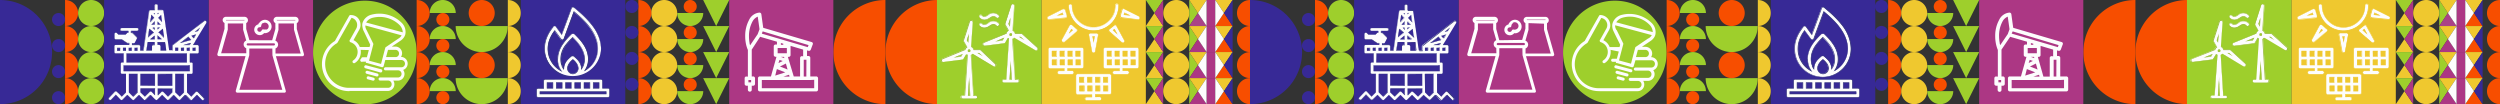
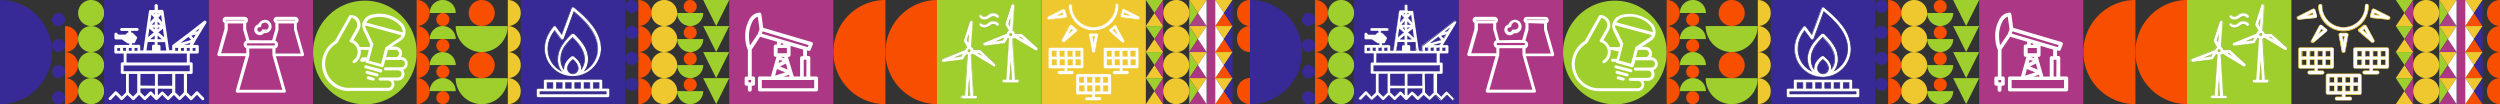
<svg xmlns="http://www.w3.org/2000/svg" viewBox="0 0 595.28 24.87">
  <rect x="0" y="0" width="595.28" height="24.87" fill="#333333" stroke="none" />
  <defs>
    <style>.cls-1,.cls-10{fill:#efc82f;}.cls-1,.cls-2,.cls-3,.cls-4,.cls-5,.cls-8,.cls-9{fill-rule:evenodd;}.cls-2{fill:#f74e00;}.cls-13,.cls-3{fill:#372996;}.cls-11,.cls-4{fill:#9ecf2c;}.cls-5,.cls-7{fill:#fdfdfd;}.cls-6,.cls-8{fill:#ac3784;}.cls-9{fill:#aa4387;}.cls-12{fill:#9bbd3f;}.cls-14{fill:#37387e;}.cls-15{fill:#fff;}.cls-16{fill:#cc5a30;}</style>
  </defs>
  <title>line_1</title>
  <g id="Слой_2" data-name="Слой 2">
    <g id="Слой_1-2" data-name="Слой 1">
      <path class="cls-1" d="M158.15,0a3.1,3.1,0,1,0,3.1,3.1,3.1,3.1,0,0,0-3.1-3.1" />
      <path class="cls-1" d="M158.15,6.2a3.1,3.1,0,1,0,3.1,3.1,3.1,3.1,0,0,0-3.1-3.1" />
      <path class="cls-1" d="M158.15,12.4a3.1,3.1,0,1,0,3.1,3.1,3.1,3.1,0,0,0-3.1-3.1" />
      <path class="cls-1" d="M158.15,18.6a3.1,3.1,0,1,0,3.1,3.1,3.1,3.1,0,0,0-3.1-3.1" />
      <path class="cls-2" d="M152,6.2A3.1,3.1,0,1,0,152,0Z" />
      <path class="cls-2" d="M152,12.4a3.1,3.1,0,1,0,0-6.2Z" />
      <path class="cls-2" d="M152,18.6a3.1,3.1,0,1,0,0-6.2Z" />
      <path class="cls-2" d="M152,24.8a3.1,3.1,0,1,0,0-6.2Z" />
      <path class="cls-3" d="M150.4,3.09A1.55,1.55,0,1,1,152,1.55a1.54,1.54,0,0,1-1.55,1.54" />
      <path class="cls-3" d="M150.4,9.28A1.55,1.55,0,1,1,152,7.73a1.55,1.55,0,0,1-1.55,1.55" />
      <path class="cls-3" d="M150.4,15.46A1.55,1.55,0,1,1,152,13.91a1.54,1.54,0,0,1-1.55,1.55" />
      <path class="cls-3" d="M150.4,21.64A1.55,1.55,0,1,1,152,20.1a1.54,1.54,0,0,1-1.55,1.54" />
      <path class="cls-4" d="M167.45,3.1a3.1,3.1,0,1,1-6.2,0Z" />
      <path class="cls-2" d="M164.35,0a1.55,1.55,0,1,1-1.55,1.55A1.54,1.54,0,0,1,164.35,0" />
      <path class="cls-4" d="M167.45,9.3a3.1,3.1,0,1,1-6.2,0Z" />
      <path class="cls-2" d="M164.35,6.2a1.55,1.55,0,1,1-1.55,1.55,1.55,1.55,0,0,1,1.55-1.55" />
      <path class="cls-4" d="M167.45,15.5a3.1,3.1,0,1,1-6.2,0Z" />
      <path class="cls-2" d="M164.35,12.4A1.55,1.55,0,1,1,162.8,14a1.55,1.55,0,0,1,1.55-1.55" />
      <path class="cls-4" d="M167.45,21.7a3.1,3.1,0,1,1-6.2,0Z" />
      <path class="cls-2" d="M164.35,18.6a1.55,1.55,0,1,1-1.55,1.55,1.55,1.55,0,0,1,1.55-1.55" />
      <polygon class="cls-4" points="173.63 6.2 170.53 12.4 167.43 6.2 173.63 6.2" />
      <polygon class="cls-4" points="173.63 0 170.53 6.2 167.43 0 173.63 0" />
      <polygon class="cls-4" points="173.63 12.4 170.53 18.6 167.43 12.4 173.63 12.4" />
      <polygon class="cls-4" points="173.63 18.6 170.53 24.8 167.43 18.6 173.63 18.6" />
      <path class="cls-2" d="M210.83,0h0V24.8a12.4,12.4,0,0,1,0-24.8" />
      <path class="cls-2" d="M223.23,0h0V24.8a12.4,12.4,0,1,1,0-24.8" />
      <path class="cls-4" d="M86.88.16A12.34,12.34,0,1,1,74.54,12.5,12.33,12.33,0,0,1,86.88.16" />
      <path class="cls-5" d="M90.78,16.5A.37.37,0,0,1,91,17a.36.36,0,0,1-.44.25L87,16.25a.36.36,0,1,1,.19-.7Zm-.92,1a.36.36,0,0,1-.18.7l-2.38-.64a.36.36,0,0,1-.25-.44.37.37,0,0,1,.44-.26Zm-.91,1a.36.36,0,0,1,.26.44.37.37,0,0,1-.44.26l-1.19-.32a.36.36,0,1,1,.19-.7ZM87.18,5.36,95.9,7.7a2.57,2.57,0,0,0-.8-1.77,6.77,6.77,0,0,0-6.34-1.7A2.54,2.54,0,0,0,87.18,5.36Zm.13,1.83.13.27,1.43,2.91a.38.38,0,0,1,0,.28l-1,3.8,2.86.77,1-3.8a.35.35,0,0,1,.17-.22l2.94-2h0a.1.1,0,0,0,0,0,2,2,0,0,0,.61-.51,2.11,2.11,0,0,0,.18-.27L87,6.06c0,.11,0,.22,0,.33a2.3,2.3,0,0,0,.27.74Zm5.08,4.68-.46,1.72h2.36a.79.79,0,0,0,.48-.24.87.87,0,0,0,0-1.22.85.85,0,0,0-.61-.26H92.39Zm-6.51,0a3.24,3.24,0,0,1-.16,1.61A3,3,0,0,1,84.49,15a.36.36,0,0,1-.38-.62A2.34,2.34,0,0,0,85,13.23a2.48,2.48,0,0,0,.06-1.55,2.45,2.45,0,0,0-.58-1,2.49,2.49,0,0,0-1-.62.35.35,0,0,1-.23-.45.38.38,0,0,1,.09-.15l1.42-2.54a.1.1,0,0,1,0,0h0a1.64,1.64,0,0,0,.26-.72A1.73,1.73,0,0,0,83.7,4.24l-3.36,5.94h0a.47.47,0,0,1-.1.1l-.39.24-.17.13c-.17.13-.34.27-.5.42v0h0a5.73,5.73,0,0,0,1.71,9.39,5.65,5.65,0,0,0,2,.45h9.5a.85.85,0,0,0,.87-.87.89.89,0,0,0-.25-.61.87.87,0,0,0-.62-.25H90.5a.37.37,0,0,1-.36-.37.36.36,0,0,1,.36-.36h4.27A.86.86,0,0,0,95.38,17a.85.85,0,0,0-.6-.25h-3a.36.36,0,0,1-.36-.36.37.37,0,0,1,.36-.37h3.79a.85.85,0,0,0,.86-.86.87.87,0,0,0-.25-.62.89.89,0,0,0-.61-.25H91.74l-.39,1.45a.35.35,0,0,1-.44.25l-3.56-1h-.26l.08-.3h-.84A.37.37,0,0,1,86,14a.36.36,0,0,1,.36-.36l1,0,.46-1.72ZM83.23,21.7h-.16a6.45,6.45,0,0,1-4.44-11.09h0l0,0a6.44,6.44,0,0,1,.56-.48,6.61,6.61,0,0,1,.55-.37l3.41-6a.38.38,0,0,1,.24-.18.32.32,0,0,1,.17,0A2.43,2.43,0,0,1,84.91,4a2.36,2.36,0,0,1,.81,1.16,2.47,2.47,0,0,1,.11,1.07,2.55,2.55,0,0,1-.37,1l0,0L84.17,9.56a3,3,0,0,1,.87.63,3,3,0,0,1,.63,1H88l.15-.56L86.79,7.78l-.15-.3v0a3,3,0,0,1-.33-1,2.36,2.36,0,0,1,0-1,3,3,0,0,1,2.2-2,7.52,7.52,0,0,1,7.08,1.9,3,3,0,0,1,.92,2.81,2.39,2.39,0,0,1-.46.88,2.91,2.91,0,0,1-.76.67h0l-2,1.35h.86a1.61,1.61,0,0,1,1.12.46h0a1.6,1.6,0,0,1,.47,1.13,1.62,1.62,0,0,1-.26.87h0a1.57,1.57,0,0,1,1.12.47,1.6,1.6,0,0,1,.47,1.13,1.57,1.57,0,0,1-.47,1.12h0a1.58,1.58,0,0,1-.6.38,1.6,1.6,0,0,1,.32.95,1.63,1.63,0,0,1-.46,1.13h0a1.61,1.61,0,0,1-1.12.47H93.65a1.58,1.58,0,0,1-.21,2h0a1.59,1.59,0,0,1-1.13.46H83.23Z" />
      <path class="cls-3" d="M0,24.8A12.4,12.4,0,0,0,0,0Z" />
-       <path class="cls-2" d="M15.49,6.2a3.1,3.1,0,0,0,0-6.2Z" />
      <path class="cls-3" d="M13.94,6.2a1.55,1.55,0,1,1,1.55-1.55A1.54,1.54,0,0,1,13.94,6.2" />
      <path class="cls-2" d="M15.49,12.4a3.1,3.1,0,0,0,0-6.2Z" />
      <path class="cls-3" d="M13.94,12.4a1.55,1.55,0,1,1,1.55-1.55,1.54,1.54,0,0,1-1.55,1.55" />
      <path class="cls-2" d="M15.49,18.6a3.1,3.1,0,0,0,0-6.2Z" />
      <path class="cls-3" d="M13.94,18.6a1.55,1.55,0,1,1,1.55-1.55,1.54,1.54,0,0,1-1.55,1.55" />
      <path class="cls-4" d="M21.7,0a3.1,3.1,0,1,0,3.1,3.1A3.1,3.1,0,0,0,21.7,0" />
      <path class="cls-4" d="M21.7,6.2a3.1,3.1,0,1,0,3.1,3.1,3.1,3.1,0,0,0-3.1-3.1" />
      <path class="cls-4" d="M21.7,12.4a3.1,3.1,0,1,0,3.1,3.1,3.1,3.1,0,0,0-3.1-3.1" />
      <path class="cls-4" d="M21.7,18.6a3.1,3.1,0,1,0,3.1,3.1,3.1,3.1,0,0,0-3.1-3.1" />
      <path class="cls-2" d="M15.49,24.8a3.1,3.1,0,1,0,0-6.2Z" />
      <path class="cls-3" d="M13.94,24.8a1.55,1.55,0,1,1,1.55-1.55,1.54,1.54,0,0,1-1.55,1.55" />
      <path class="cls-1" d="M120.92,6.2a3.1,3.1,0,0,0,0-6.2Z" />
      <path class="cls-1" d="M120.92,12.4a3.1,3.1,0,0,0,0-6.2Z" />
      <path class="cls-1" d="M120.92,18.6a3.1,3.1,0,0,0,0-6.2Z" />
      <path class="cls-1" d="M120.92,24.8a3.1,3.1,0,0,0,0-6.2Z" />
      <path class="cls-4" d="M108.5,6.2a6.2,6.2,0,0,0,12.4,0Z" />
      <path class="cls-2" d="M114.7,0a3.1,3.1,0,1,0,3.1,3.1A3.1,3.1,0,0,0,114.7,0" />
      <path class="cls-4" d="M108.5,18.6a6.2,6.2,0,0,0,12.4,0Z" />
      <path class="cls-2" d="M114.7,12.4a3.1,3.1,0,1,0,3.1,3.1,3.1,3.1,0,0,0-3.1-3.1" />
      <path class="cls-2" d="M99.21,0a3.1,3.1,0,1,1,0,6.2Z" />
      <path class="cls-2" d="M99.21,6.2a3.1,3.1,0,1,1,0,6.2Z" />
      <path class="cls-2" d="M99.21,12.4a3.1,3.1,0,1,1,0,6.2Z" />
      <path class="cls-2" d="M99.21,18.6a3.1,3.1,0,1,1,0,6.2Z" />
      <path class="cls-4" d="M102.32,3.1a3.1,3.1,0,1,1,6.2,0Z" />
      <path class="cls-2" d="M105.42,6.2A1.55,1.55,0,1,1,107,4.65a1.54,1.54,0,0,1-1.55,1.55" />
      <path class="cls-4" d="M102.32,9.3a3.1,3.1,0,1,1,6.2,0Z" />
      <path class="cls-2" d="M105.42,12.4A1.55,1.55,0,1,1,107,10.85a1.54,1.54,0,0,1-1.55,1.55" />
      <path class="cls-4" d="M102.32,15.5a3.1,3.1,0,1,1,6.2,0Z" />
      <path class="cls-2" d="M105.42,18.6A1.55,1.55,0,1,1,107,17.05a1.54,1.54,0,0,1-1.55,1.55" />
      <path class="cls-4" d="M102.32,21.7a3.1,3.1,0,1,1,6.2,0Z" />
      <path class="cls-2" d="M105.42,24.8A1.55,1.55,0,1,1,107,23.25a1.54,1.54,0,0,1-1.55,1.55" />
      <rect class="cls-6" x="173.63" width="24.8" height="24.8" />
      <path class="cls-7" d="M187.36,11.43h-2.19v1.25h2.19Zm-2,3.59,1-.49-.75-.26ZM184.59,18l2.39-.77-2-.78Zm3.29-.2-1.35.44H188Zm-.75-2.67-1.41.71,1.81.72Zm-1.21-1.59.85.3-.09-.3Zm6.1.69h-.64v4H192Zm.51-3.49L181.6,7.47l-.2.54,10.93,3.22Zm-1.29,2.67v-1.6l-3-.89a.34.34,0,0,1,0,.14v2.07a.43.43,0,0,1-.45.41h-.19L189,18.2h1.51V13.78a.44.44,0,0,1,.46-.41Zm-4.73-2.75v-.25l-.57-.16v.41Zm-5.66-3.7-.42-3a2.52,2.52,0,0,0-1.28,1.22,7.17,7.17,0,0,0-.81,3.47,8.88,8.88,0,0,0,.14,1.59c0,.19.08.37.13.55l1.8-2.65Zm-2,12.09h-.64v.56h.64Zm14.12,0H181.4V21h12.47V19Zm-15.21-.81h.32V11.9a7.29,7.29,0,0,1-.48-1.56,8.83,8.83,0,0,1-.16-1.73,7.91,7.91,0,0,1,.91-3.83A3,3,0,0,1,180.82,3h0a.45.45,0,0,1,.46.36l.45,3.26,11.52,3.39a.4.4,0,0,1,.29.52l-.49,1.3a.46.46,0,0,1-.57.26l-.32-.09v1.33h.32a.44.44,0,0,1,.46.41V18.2h1.39a.44.44,0,0,1,.46.4v2.76a.44.44,0,0,1-.46.41H180.94a.44.44,0,0,1-.46-.41V18.6a.44.44,0,0,1,.46-.4h2.63l.69-2.44v0l.63-2.24h-.19a.44.44,0,0,1-.46-.41V11a.44.44,0,0,1,.46-.4H185V9.93l-4-1.17-.29.43L179,11.81V18.2h.32a.44.44,0,0,1,.46.4V20a.44.44,0,0,1-.46.41H179v1a.44.44,0,0,1-.46.41.44.44,0,0,1-.46-.41v-1h-.31a.43.43,0,0,1-.46-.41V18.6A.43.43,0,0,1,177.73,18.2Z" />
      <path class="cls-2" d="M297.64,6.2a3.1,3.1,0,1,1,0-6.2Z" />
      <polygon class="cls-1" points="272.83 6.2 274.9 3.1 276.97 6.2 272.83 6.2" />
      <polygon class="cls-4" points="272.83 0 274.9 3.1 276.97 0 272.83 0" />
      <polygon class="cls-8" points="276.97 0 274.9 3.1 276.97 6.2 276.97 0" />
      <path class="cls-1" d="M280.07,6.2A3.1,3.1,0,1,0,277,3.1a3.1,3.1,0,0,0,3.1,3.1" />
      <polygon class="cls-4" points="283.17 6.2 285.24 3.1 283.17 0 283.17 6.2" />
      <polygon class="cls-1" points="283.17 0 285.24 3.1 287.3 0 283.17 0" />
      <polygon class="cls-9" points="283.17 6.2 285.24 3.1 287.3 6.2 283.17 6.2" />
      <rect class="cls-6" x="287.3" width="2.07" height="6.2" />
      <polygon class="cls-5" points="287.3 6.2 285.24 3.1 287.3 0 287.3 6.2" />
      <polygon class="cls-1" points="289.37 0 291.44 3.1 293.5 0 289.37 0" />
      <polygon class="cls-2" points="289.37 6.2 291.44 3.1 293.5 6.2 289.37 6.2" />
      <polygon class="cls-3" points="293.5 6.2 291.44 3.1 293.5 0 293.5 6.2" />
      <polygon class="cls-5" points="289.37 6.2 291.44 3.1 289.37 0 289.37 6.2" />
      <path class="cls-2" d="M297.64,12.4a3.1,3.1,0,1,1,0-6.2Z" />
      <polygon class="cls-1" points="272.83 12.4 274.9 9.3 276.97 12.4 272.83 12.4" />
      <polygon class="cls-4" points="272.83 6.2 274.9 9.3 276.97 6.2 272.83 6.2" />
      <polygon class="cls-8" points="276.97 6.2 274.9 9.3 276.97 12.4 276.97 6.2" />
      <path class="cls-1" d="M280.07,12.4A3.1,3.1,0,1,0,277,9.3a3.1,3.1,0,0,0,3.1,3.1" />
      <polygon class="cls-4" points="283.17 12.4 285.24 9.3 283.17 6.2 283.17 12.4" />
      <polygon class="cls-1" points="283.17 6.2 285.24 9.3 287.3 6.2 283.17 6.2" />
      <polygon class="cls-8" points="283.17 12.4 285.24 9.3 287.3 12.4 283.17 12.4" />
      <rect class="cls-6" x="287.3" y="6.2" width="2.07" height="6.2" />
      <polygon class="cls-5" points="287.3 12.4 285.24 9.3 287.3 6.2 287.3 12.4" />
      <polygon class="cls-1" points="289.37 6.2 291.44 9.3 293.5 6.2 289.37 6.2" />
      <polygon class="cls-2" points="289.37 12.4 291.44 9.3 293.5 12.4 289.37 12.4" />
      <polygon class="cls-3" points="293.5 12.4 291.44 9.3 293.5 6.2 293.5 12.4" />
      <polygon class="cls-5" points="289.37 12.4 291.44 9.3 289.37 6.2 289.37 12.4" />
-       <path class="cls-2" d="M297.64,18.6a3.1,3.1,0,1,1,0-6.2Z" />
      <polygon class="cls-1" points="272.83 18.6 274.9 15.5 276.97 18.6 272.83 18.6" />
      <polygon class="cls-4" points="272.83 12.4 274.9 15.5 276.97 12.4 272.83 12.4" />
      <polygon class="cls-8" points="276.97 12.4 274.9 15.5 276.97 18.6 276.97 12.4" />
      <path class="cls-1" d="M280.07,18.6a3.1,3.1,0,1,0-3.1-3.1,3.1,3.1,0,0,0,3.1,3.1" />
      <polygon class="cls-4" points="283.17 18.6 285.24 15.5 283.17 12.4 283.17 18.6" />
      <polygon class="cls-1" points="283.17 12.4 285.24 15.5 287.3 12.4 283.17 12.4" />
      <polygon class="cls-8" points="283.17 18.6 285.24 15.5 287.3 18.6 283.17 18.6" />
      <rect class="cls-6" x="287.3" y="12.4" width="2.07" height="6.2" />
      <polygon class="cls-5" points="287.3 18.6 285.24 15.5 287.3 12.4 287.3 18.6" />
      <polygon class="cls-1" points="289.37 12.4 291.44 15.5 293.5 12.4 289.37 12.4" />
      <polygon class="cls-2" points="289.37 18.6 291.44 15.5 293.5 18.6 289.37 18.6" />
      <polygon class="cls-3" points="293.5 18.6 291.44 15.5 293.5 12.4 293.5 18.6" />
      <polygon class="cls-5" points="289.37 18.6 291.44 15.5 289.37 12.4 289.37 18.6" />
      <path class="cls-2" d="M297.64,24.8a3.1,3.1,0,1,1,0-6.2Z" />
      <polygon class="cls-1" points="272.83 24.8 274.9 21.7 276.97 24.8 272.83 24.8" />
      <polygon class="cls-4" points="272.83 18.6 274.9 21.7 276.97 18.6 272.83 18.6" />
      <polygon class="cls-8" points="276.97 18.6 274.9 21.7 276.97 24.8 276.97 18.6" />
      <path class="cls-1" d="M280.07,24.8a3.1,3.1,0,1,0-3.1-3.1,3.1,3.1,0,0,0,3.1,3.1" />
      <polygon class="cls-4" points="283.17 24.8 285.24 21.7 283.17 18.6 283.17 24.8" />
      <polygon class="cls-1" points="283.17 18.6 285.24 21.7 287.3 18.6 283.17 18.6" />
      <polygon class="cls-8" points="283.17 24.8 285.24 21.7 287.3 24.8 283.17 24.8" />
      <rect class="cls-6" x="287.3" y="18.6" width="2.07" height="6.2" />
      <polygon class="cls-5" points="287.3 24.8 285.24 21.7 287.3 18.6 287.3 24.8" />
      <polygon class="cls-1" points="289.37 18.6 291.44 21.7 293.5 18.6 289.37 18.6" />
      <polygon class="cls-2" points="289.37 24.8 291.44 21.7 293.5 24.8 289.37 24.8" />
      <polygon class="cls-3" points="293.5 24.8 291.44 21.7 293.5 18.6 293.5 24.8" />
      <polygon class="cls-5" points="289.37 24.8 291.44 21.7 289.37 18.6 289.37 24.8" />
      <rect class="cls-10" x="247.97" width="24.87" height="24.87" />
      <path class="cls-5" d="M256.14,13.41h1.09V12.15h-1.09Zm-1.9,0h1.09V12.15h-1.09Zm-1.9,0h1.09V12.15h-1.09Zm-1.89,0h1.08V12.15h-1.08Zm1.08.81h-1.08v1.26h1.08Zm1.9,0h-1.09v1.26h1.09Zm1.9,0h-1.09v1.26h1.09Zm1.9,0h-1.09v1.26h1.09Zm-1.91,2.64a.41.41,0,0,1,.41.41.41.41,0,0,1-.41.41h-3.1a.41.41,0,0,1-.41-.41.41.41,0,0,1,.41-.41h1.21V16.3H250a.41.41,0,0,1-.41-.41V11.74a.4.4,0,0,1,.41-.4h7.6a.4.4,0,0,1,.4.4v4.15a.41.41,0,0,1-.4.41h-3.4v.56Zm13.95-3.45h1.08V12.15h-1.08Zm-1.9,0h1.08V12.15h-1.08Zm-1.9,0h1.09V12.15h-1.09Zm-1.9,0h1.09V12.15h-1.09Zm1.09.81h-1.09v1.26h1.09Zm1.9,0h-1.09v1.26h1.09Zm1.89,0h-1.08v1.26h1.09Zm1.9,0h-1.08v1.26h1.08Zm-1.9,2.64a.41.41,0,0,1,.41.41.42.42,0,0,1-.41.41h-3.11a.41.41,0,0,1-.41-.41.42.42,0,0,1,.41-.41h1.22V16.3h-3.4a.42.42,0,0,1-.41-.41V11.74a.41.41,0,0,1,.41-.4h7.6a.4.4,0,0,1,.41.4v4.15a.41.41,0,0,1-.41.41h-3.39v.56Zm-5.75,2.77h1.09V18.37H262.7Zm-1.89,0h1.08V18.37h-1.08Zm-1.9,0H260V18.37h-1.08Zm-1.9,0h1.08V18.37H257Zm1.08.81H257V21.7h1.08Zm1.9,0h-1.08V21.7H260Zm1.9,0h-1.08V21.7h1.08Zm1.9,0H262.7V21.7h1.08Zm-1.9,2.64a.41.41,0,0,1,0,.81h-3.11a.41.41,0,1,1,0-.81H260v-.57H256.6a.41.41,0,0,1-.41-.4V18a.42.42,0,0,1,.41-.41h7.6a.42.42,0,0,1,.41.41v4.15a.41.41,0,0,1-.41.4h-3.39v.57ZM260.4,9.91l.23-1.23h-.46Zm1.11-1.53-.71,3.84a.41.41,0,0,1-.47.33.42.42,0,0,1-.33-.33l-.72-3.88a.41.41,0,0,1,.33-.47h1.51a.4.4,0,0,1,.4.41A.41.41,0,0,1,261.51,8.38ZM249.57,3.89l3.52-1.76a.19.19,0,0,1,.08,0,.4.4,0,0,1,.5.27l.4,1.36s0,.06,0,.09a.41.41,0,0,1-.37.45l-3.93.39h0a.42.42,0,0,1-.4-.22A.41.41,0,0,1,249.57,3.89ZM253,3.07l-1.12.56,1.24-.12Zm15.87.56-1.12-.56-.13.44Zm-1.18-1.5,3.51,1.76a.41.41,0,0,1-.22.77h0l-3.93-.39a.41.41,0,0,1-.36-.45.29.29,0,0,1,0-.09l.39-1.36a.4.4,0,0,1,.5-.27A.32.32,0,0,1,267.72,2.13ZM265.93,8l-.59-1.1-.36.29Zm-.11-1.91,1.88,3.47a.41.41,0,0,1-.17.55.43.43,0,0,1-.47-.06l-3-2.56a.41.41,0,0,1,0-.58l.06,0,1.11-.9a.41.41,0,0,1,.57.06.25.25,0,0,1,0,.07ZM254.53,8l.6-1.1.35.29Zm.11-1.91-1.88,3.47a.41.41,0,0,0,.17.55.43.43,0,0,0,.47-.06l3-2.56a.41.41,0,0,0,0-.58.1.1,0,0,0-.06,0L255.25,6a.41.41,0,0,0-.57.06Zm-.17-4.71a.41.41,0,0,1,.4-.41.42.42,0,0,1,.41.36v0a5.12,5.12,0,0,0,10.24,0h0a.41.41,0,1,1,.81,0,5.94,5.94,0,0,1-1.73,4.2,5.94,5.94,0,0,1-8.4,0A5.94,5.94,0,0,1,254.47,1.38Zm-1.07,8.67a.44.44,0,0,0,.08-.11m13.58.11a.44.44,0,0,1-.08-.11" />
      <path class="cls-10" d="M257.23,13.47h-1.15V12.09h1.21v1.38Zm-1-.12h1V12.21h-1Zm-.87.12h-1.14V12.09h1.21v1.38Zm-1-.12h1V12.21h-1Zm-.87.12h-1.14V12.09h1.21v1.38Zm-1-.12h1V12.21h-1Zm-.87.12h-1.14V12.09h1.2v1.38Zm-1-.12h1V12.21h-1Zm-.05.82h1.14v1.37h-1.2V14.17Zm1,.11h-1v1.14h1Zm.87-.12h1.15v1.38h-1.2V14.16Zm1,.12h-1v1.14h1Zm.87-.12h1.15v1.38h-1.2V14.16Zm1,.12h-1v1.14h1Zm.87-.12h1.15v1.38h-1.21V14.16Zm1,.12h-1v1.14h1ZM255.57,17a.36.36,0,0,0-.25-.1h-1.13v-.68h3.45a.35.35,0,0,0,.24-.1h0a.34.34,0,0,0,.11-.25V11.74a.32.32,0,0,0-.11-.24h0a.32.32,0,0,0-.24-.11H250a.33.33,0,0,0-.25.11.35.35,0,0,0-.1.24v4.15a.37.37,0,0,0,.1.25.36.36,0,0,0,.25.1h3.45v.68h-1.27a.36.36,0,0,0-.25.1h0a.36.36,0,0,0,0,.5.36.36,0,0,0,.25.1h3.1a.36.36,0,0,0,.25-.1h0a.36.36,0,0,0,0-.5Zm-.25-.22a.48.48,0,0,1,.33.14.44.44,0,0,1,.14.33.45.45,0,0,1-.14.33h0a.47.47,0,0,1-.33.13h-3.1a.48.48,0,0,1-.33-.14h0a.44.44,0,0,1-.14-.33.45.45,0,0,1,.14-.33h0a.47.47,0,0,1,.33-.13h1.15v-.46H250a.47.47,0,0,1-.33-.13.45.45,0,0,1-.14-.33V11.74a.46.46,0,0,1,.47-.46h7.6a.49.49,0,0,1,.33.13h0a.51.51,0,0,1,.13.33v4.15a.49.49,0,0,1-.13.33h0a.49.49,0,0,1-.33.13H254.3v.46Zm15-3.33h-1.14V12.09h1.2v1.38Zm-1-.12h1V12.21h-1Zm-.88.12h-1.14V12.09h1.2v1.38Zm-1-.12h1V12.21h-1Zm-.87.12h-1.15V12.09h1.2v1.38Zm-1-.12h1V12.21h-1Zm-.87.12h-1.15V12.09h1.2v1.38Zm-1-.12h1V12.21h-1Zm-.06.82h1.14v1.37h-1.21V14.17Zm1,.11h-1v1.14h1Zm.87-.12h1.14v1.38h-1.2V14.16Zm1,.12h-1v1.14h1Zm.87-.12h1.14v1.38h-1.2V14.16Zm1,.12h-1v1.14h1Zm.87-.12h1.14v1.38h-1.2V14.16Zm1,.12h-1v1.14h1ZM268.7,17a.37.37,0,0,0-.25-.1h-1.14v-.68h3.45a.36.36,0,0,0,.25-.1h0a.37.37,0,0,0,.1-.25V11.74a.35.35,0,0,0-.1-.24h0a.33.33,0,0,0-.25-.11h-7.6a.38.38,0,0,0-.35.35v4.15a.34.34,0,0,0,.11.25.35.35,0,0,0,.24.1h3.45v.68h-1.27a.37.37,0,0,0-.25.1h0a.35.35,0,0,0,.25.6h3.11a.37.37,0,0,0,.25-.1h0a.36.36,0,0,0,0-.5Zm-.25-.22a.5.5,0,0,1,.33.14.47.47,0,0,1,.13.33.49.49,0,0,1-.13.33h0a.49.49,0,0,1-.33.13h-3.11a.5.5,0,0,1-.33-.14h0a.47.47,0,0,1-.13-.33.49.49,0,0,1,.13-.33h0a.49.49,0,0,1,.33-.13h1.16v-.46h-3.34a.44.44,0,0,1-.46-.46V11.74a.51.51,0,0,1,.13-.33.49.49,0,0,1,.33-.13h7.6a.47.47,0,0,1,.33.13h0a.47.47,0,0,1,.14.33v4.15a.45.45,0,0,1-.14.33.47.47,0,0,1-.33.13h-3.33v.46Zm-4.66,2.88h-1.14V18.31h1.2v1.37Zm-1-.11h1V18.43h-1Zm-.87.11h-1.14V18.31H262v1.37Zm-1-.11h1V18.43h-1Zm-.87.11h-1.14V18.31h1.2v1.37Zm-1-.11h1V18.43h-1Zm-.87.12H257V18.31h1.2v1.38Zm-1-.12h1V18.43h-1Zm-.06.81h1.14v1.38H257V20.38Zm1,.12h-1v1.14h1Zm.87-.12h1.14v1.38h-1.2V20.38Zm1,.12h-1v1.14h1Zm.87-.12H262v1.38h-1.2V20.38Zm1,.12h-1v1.14h1Zm.87-.12h1.15v1.38h-1.2V20.38Zm1,.12h-1v1.14h1Zm-1.6,2.74a.35.35,0,0,0-.24-.1h-1.14v-.68h3.45a.34.34,0,0,0,.25-.11h0a.35.35,0,0,0,.1-.24V18a.37.37,0,0,0-.1-.25h0a.37.37,0,0,0-.25-.1h-7.6a.34.34,0,0,0-.35.35v4.15a.35.35,0,0,0,.1.24.34.34,0,0,0,.25.11h3.45v.68h-1.27a.37.37,0,0,0-.25.1h0a.36.36,0,0,0-.1.25.35.35,0,0,0,.1.24.34.34,0,0,0,.25.11h3.11a.31.31,0,0,0,.24-.1h0a.32.32,0,0,0,.11-.24A.33.33,0,0,0,262.13,23.24Zm-.24-.22a.45.45,0,0,1,.33.14.47.47,0,0,1,.13.33.46.46,0,0,1-.13.32h0a.45.45,0,0,1-.33.14h-3.11a.47.47,0,0,1-.33-.13h0a.5.5,0,0,1-.14-.33.48.48,0,0,1,.14-.33h0a.48.48,0,0,1,.33-.14h1.16v-.45H256.6a.49.49,0,0,1-.33-.13.52.52,0,0,1-.14-.33V18a.5.5,0,0,1,.14-.33h0a.5.5,0,0,1,.33-.14h7.6a.5.5,0,0,1,.33.14h0a.5.5,0,0,1,.14.33v4.15a.52.52,0,0,1-.14.33h0a.45.45,0,0,1-.33.14h-3.33V23ZM260.68,8.69l-.22,1.23-.06.31-.06-.31-.22-1.23,0-.07h.6Zm-.28.9.16-.85h-.32Zm.35,2.62.7-3.84h0a.06.06,0,0,0,0,0s0,0,0-.05a.34.34,0,0,0-.11-.25h0a.35.35,0,0,0-.24-.1h-1.5a.33.33,0,0,0-.22.14.34.34,0,0,0-.06.26l.72,3.88h0a.31.31,0,0,0,.09.18.35.35,0,0,0,.19.1.34.34,0,0,0,.26-.05A.38.38,0,0,0,260.75,12.21Zm.82-3.82-.71,3.84a.45.45,0,0,1-.19.3.48.48,0,0,1-.35.08.55.55,0,0,1-.25-.13.5.5,0,0,1-.13-.25l-.71-3.88A.41.41,0,0,1,259.3,8a.49.49,0,0,1,.3-.2h1.52a.52.52,0,0,1,.33.14h0a.47.47,0,0,1,.13.33v.06S261.57,8.37,261.57,8.39Zm-8.46-6.21L249.6,3.94a.38.38,0,0,0-.18.2h0a.42.42,0,0,0,0,.27.43.43,0,0,0,.15.15.34.34,0,0,0,.2,0h.06l3.87-.39h0a.36.36,0,0,0,.23-.13.33.33,0,0,0,.08-.25s0,0,0,0h0a.06.06,0,0,0,0,0h0l-.39-1.36a.36.36,0,0,0-.17-.21.34.34,0,0,0-.26,0h0l0,0Zm-3.56,1.66,3.51-1.76,0,0h0l.05,0a.45.45,0,0,1,.36,0,.48.48,0,0,1,.22.28l.39,1.36s0,0,0,0h0v.06a.45.45,0,0,1-.41.5l-3.93.4h-.06a.39.39,0,0,1-.21-.06.41.41,0,0,1-.19-.2.48.48,0,0,1,0-.35A.46.46,0,0,1,249.55,3.84Zm2.33-.26L253,3l.06,0,0,.06.13.44,0,.07h-.07l-1.25.13-.31,0ZM253,3.15l-.78.39.87-.09ZM267.8,3l1.12.56.29.14-.32,0-1.25-.13h-.07l0-.07.13-.44,0-.06Zm.79.52-.78-.39-.09.3Zm2.62.4-3.52-1.76h0l0,0h0a.36.36,0,0,0-.27,0,.34.34,0,0,0-.16.21l-.4,1.36h0s0,0,0,0h0v0a.37.37,0,0,0,.07.25.36.36,0,0,0,.24.13h0L271,4.6H271a.34.34,0,0,0,.2,0,.34.34,0,0,0,.14-.15h0a.36.36,0,0,0,0-.27A.41.41,0,0,0,271.21,3.94Zm-3.47-1.86,3.52,1.76a.47.47,0,0,1,.23.27.43.43,0,0,1,0,.35h0a.48.48,0,0,1-.2.2.37.37,0,0,1-.21.06H271l-3.92-.4a.47.47,0,0,1-.32-.16.52.52,0,0,1-.1-.34.13.13,0,0,1,0-.06v0l.4-1.36a.42.42,0,0,1,.22-.28.43.43,0,0,1,.35,0l.05,0h0Zm-2.35,4.8L266,8l.15.27-.23-.2L265,7.23l-.06,0,.06-.05.35-.28.06-.05Zm.34.87L265.32,7l-.25.2Zm.14-1.69,1.88,3.47a.48.48,0,0,1,0,.35.49.49,0,0,1-.23.28.45.45,0,0,1-.28.05.48.48,0,0,1-.26-.12l-3-2.56a.49.49,0,0,1-.16-.32.46.46,0,0,1,.11-.33l0,0,0,0,1.11-.89a.43.43,0,0,1,.34-.1.48.48,0,0,1,.32.17V6h0ZM255.14,7l-.41.76.66-.56Zm-.66,1,.59-1.1,0-.07,0,.05.36.28,0,.05,0,0-1,.82-.24.2Zm-1.77,1.55,1.88-3.47,0,0h0l0,0a.44.44,0,0,1,.31-.17.43.43,0,0,1,.34.1l1.11.89,0,0,0,0a.46.46,0,0,1,.11.33.45.45,0,0,1-.16.32l-3,2.56a.42.42,0,0,1-.26.12.47.47,0,0,1-.28-.05.44.44,0,0,1-.22-.28A.43.43,0,0,1,252.71,9.53Zm1.92-8.4a.36.36,0,0,0-.11.25A5.79,5.79,0,0,0,255,3.63a5.91,5.91,0,0,0,1.27,1.91,5.86,5.86,0,0,0,1.91,1.27,5.85,5.85,0,0,0,4.5,0,5.71,5.71,0,0,0,1.9-1.27,5.78,5.78,0,0,0,1.28-1.91,5.79,5.79,0,0,0,.45-2.25.36.36,0,0,0-.11-.25h0a.35.35,0,0,0-.24-.1.36.36,0,0,0-.25.1.37.37,0,0,0-.1.25h0a5,5,0,0,1-.4,2A5,5,0,0,1,264.06,5a5.35,5.35,0,0,1-1.68,1.13,5.22,5.22,0,0,1-4,0A5.35,5.35,0,0,1,256.74,5a5,5,0,0,1-1.12-1.68,5,5,0,0,1-.4-2v0a.3.3,0,0,0-.12-.21h0a.32.32,0,0,0-.23-.09.35.35,0,0,0-.24.1Zm-.22.25a.49.49,0,0,1,.13-.33h0a.49.49,0,0,1,.33-.13.47.47,0,0,1,.31.11.49.49,0,0,1,.16.29v.06a5.2,5.2,0,0,0,.38,1.94A5.25,5.25,0,0,0,256.82,5a5.2,5.2,0,0,0,1.64,1.1,5.14,5.14,0,0,0,3.88,0A5.2,5.2,0,0,0,264,5a5.25,5.25,0,0,0,1.1-1.64,5.2,5.2,0,0,0,.38-1.94h0a.45.45,0,0,1,.14-.33.47.47,0,0,1,.33-.13.51.51,0,0,1,.33.13h0a.49.49,0,0,1,.13.33,6,6,0,0,1-.45,2.29,6.06,6.06,0,0,1-1.3,2,6,6,0,0,1-6.53,1.3,5.9,5.9,0,0,1-1.95-1.3,6.06,6.06,0,0,1-1.3-1.95A6,6,0,0,1,254.41,1.38Zm-1,8.62,0,0h0l0-.05,0,0,2.89-2.49a.29.29,0,0,0,.12-.23.35.35,0,0,0-.08-.26l0,0h0l0,0h0L255.22,6a.37.37,0,0,0-.26-.08.36.36,0,0,0-.23.13l0,0,0,0,0,0h0l-1.86,3.42a.36.36,0,0,0,0,.27.32.32,0,0,0,.17.21.49.49,0,0,0,.21,0A.3.3,0,0,0,253.36,10Zm13.7,0,0,0a.35.35,0,0,0,.2.1.52.52,0,0,0,.21,0,.39.39,0,0,0,.17-.21.42.42,0,0,0,0-.27L265.8,6.16h0l0,0,0,0,0,0a.36.36,0,0,0-.23-.13.37.37,0,0,0-.26.08l-1.11.89h0l0,0h0l0,0a.35.35,0,0,0-.08.26.37.37,0,0,0,.12.23L267,9.93l0,0,0,.05Z" />
      <rect class="cls-11" x="223.1" width="24.87" height="24.87" />
      <path class="cls-12" d="M233.59,3.89s.63.84,1.84,0a1.53,1.53,0,0,1,2.13,0l-.09.08a1.41,1.41,0,0,0-2,0c-1.3.94-2,0-2,0Z" />
      <path class="cls-7" d="M233.22,4.17a.41.41,0,1,1,.65-.49s.43.56,1.36-.11a1.87,1.87,0,0,1,2.59.06.4.4,0,0,1,0,.57.41.41,0,0,1-.58,0s-.55-.64-1.5.05c-1.59,1.14-2.48-.05-2.49-.06" />
      <path class="cls-12" d="M233.2,3.88a.36.36,0,0,0,.07.26h0c.06.08.92,1.11,2.4.05,1-.72,1.58-.06,1.59-.05h0a.32.32,0,0,0,.24.11.3.3,0,0,0,.25-.09.32.32,0,0,0,.11-.24.3.3,0,0,0-.09-.25h0a1.81,1.81,0,0,0-2.51,0c-1,.7-1.43.1-1.43.09h0a.36.36,0,0,0-.23-.13.36.36,0,0,0-.39.3m0,.33a.45.45,0,0,1-.09-.35h0a.4.4,0,0,1,.18-.3.47.47,0,0,1,.34-.1h0a.5.5,0,0,1,.31.18h0s.42.49,1.28-.12a1.9,1.9,0,0,1,2.66.06h0a.44.44,0,0,1,.12.33.53.53,0,0,1-.15.33.54.54,0,0,1-.34.12.53.53,0,0,1-.32-.15h0s-.52-.59-1.43.06C234.12,5.44,233.19,4.22,233.18,4.21Z" />
      <path class="cls-12" d="M233.59,5.82s.63.84,1.84,0a1.51,1.51,0,0,1,2.13,0l-.09.08a1.4,1.4,0,0,0-2,0c-1.3.94-2,0-2,0Z" />
      <path class="cls-7" d="M233.22,6.11a.41.41,0,0,1,.08-.57.4.4,0,0,1,.57.07s.43.57,1.36-.1a1.87,1.87,0,0,1,2.59,0,.41.41,0,1,1-.61.55s-.55-.63-1.5.06c-1.59,1.13-2.48-.06-2.49-.06" />
      <path class="cls-12" d="M233.2,5.81a.36.36,0,0,0,.07.26h0c.06.07.92,1.1,2.4,0,1-.72,1.58-.06,1.59,0h0a.37.37,0,0,0,.24.12.35.35,0,0,0,.25-.1.32.32,0,0,0,.11-.24.3.3,0,0,0-.09-.25h0a1.81,1.81,0,0,0-2.51,0c-1,.71-1.43.1-1.43.1h0a.36.36,0,0,0-.23-.13.36.36,0,0,0-.39.3m0,.33a.42.42,0,0,1-.09-.34h0a.46.46,0,0,1,.52-.4h0a.42.42,0,0,1,.31.18h0s.42.49,1.28-.12a1.92,1.92,0,0,1,2.66.06h0a.41.41,0,0,1,.12.33.5.5,0,0,1-.15.32.45.45,0,0,1-.34.12.44.44,0,0,1-.32-.15h0s-.52-.59-1.43.06c-1.62,1.17-2.55-.06-2.56-.07Z" />
      <path class="cls-7" d="M230.94,11.88a.29.29,0,0,0-.4,0h0a.3.3,0,0,0-.08.2.28.28,0,0,0,.08.2.27.27,0,0,0,.2.09.28.28,0,0,0,.2-.08h0a.25.25,0,0,0,.09-.2.33.33,0,0,0-.09-.2m-.37-3.42-.35,1.1.25.44Zm-3.13,5.13,1.36-.17.3-.5Zm6.08-.57-.43-.39h-.22Zm-1.22,9.71a.41.41,0,0,1,0,.81h-3.11a.41.41,0,1,1,0-.81h.48l.64-9.63a1.67,1.67,0,0,1-.28-.18L229.4,14a.42.42,0,0,1-.33.2l-4.58.57a.4.4,0,0,1-.45-.35.41.41,0,0,1,.26-.43l5.38-2.2a1,1,0,0,1,.29-.49h0a.87.87,0,0,1,.21-.17l-.76-1.33a.43.43,0,0,1,0-.35l1.43-4.39a.4.4,0,0,1,.51-.27.42.42,0,0,1,.28.42h0l-.4,5.87a1,1,0,0,1,.31.22,1,1,0,0,1,.29.52l1.43,0a.45.45,0,0,1,.29.12l3.55,3.2a.42.42,0,0,1,0,.58.41.41,0,0,1-.51.07h0l-5-3,0,0h0a1.21,1.21,0,0,1-.35.24l.59,9.63Zm-1.57-3.56-.24,3.56h.45Z" />
      <path class="cls-12" d="M230.74,11.74a.33.33,0,0,1,.24.1.28.28,0,0,1,.08.11.3.3,0,0,1,0,.13.32.32,0,0,1,0,.14l-.07.11h0a.3.3,0,0,1-.11.07.28.28,0,0,1-.13,0,.31.31,0,0,1-.13,0,.41.41,0,0,1-.11-.07.47.47,0,0,1-.07-.12.28.28,0,0,1,0-.13.35.35,0,0,1,.1-.24h0a.41.41,0,0,1,.11-.07.31.31,0,0,1,.13,0m.16.19a.22.22,0,0,0-.16-.07l-.08,0a.2.2,0,0,0-.08,0h0a.2.2,0,0,0-.06.15.24.24,0,0,0,0,.09.16.16,0,0,0,0,.07l.08,0,.08,0,.09,0a.18.18,0,0,0,.07,0h0a.18.18,0,0,0,0-.07.2.2,0,0,0,0-.09.19.19,0,0,0,0-.08A.18.18,0,0,0,230.9,11.93Zm-.74-2.38.36-1.1.14-.45,0,.47-.1,1.54,0,.19-.09-.17-.25-.44,0,0Zm.32-.62-.2.63.14.25Zm-1.67,4.55-1.37.17-.43.06.4-.17,1.66-.68.16-.06-.08.14-.3.51,0,0Zm-.95,0,.9-.11L229,13Zm5.27-.89.43.38.43.39-.5-.29-.65-.39-.18-.1h.45Zm-.59,10.3h0a.35.35,0,0,0-.24-.1h-.6v-.06l-.59-9.63v0l0,0a.91.91,0,0,0,.17-.09l.16-.13h0l0,0,0,0,0,0,0,0,5,2.94h0l0,0a.32.32,0,0,0,.23,0,.33.33,0,0,0,.2-.11.3.3,0,0,0,.09-.25.32.32,0,0,0-.11-.24L233.49,12h0a.24.24,0,0,0-.12-.07.28.28,0,0,0-.13,0l-1.43,0h0v-.05a1.19,1.19,0,0,0-.11-.26.76.76,0,0,0-.17-.23l-.14-.12-.16-.09,0,0v0l.4-5.82h0v0a.33.33,0,0,0-.06-.22.28.28,0,0,0-.18-.14.36.36,0,0,0-.27,0,.33.33,0,0,0-.17.21l-1.42,4.39h0a.41.41,0,0,0,0,.16.34.34,0,0,0,.05.14l.76,1.33,0,.05,0,0-.11.07-.09.09h0a1.12,1.12,0,0,0-.17.21,1.09,1.09,0,0,0-.1.25v0h0l-5.38,2.2h0a.38.38,0,0,0-.18.15.4.4,0,0,0,0,.22.36.36,0,0,0,.13.24.37.37,0,0,0,.25.07h0l4.58-.58h0a.34.34,0,0,0,.17-.05.34.34,0,0,0,.12-.12h0l.63-1.09,0-.05,0,0,.13.09.14.07,0,0v0l-.64,9.64v.05h-.54a.37.37,0,0,0-.25.1.36.36,0,0,0-.1.25.35.35,0,0,0,.1.24.34.34,0,0,0,.25.11h3.11a.31.31,0,0,0,.24-.1.32.32,0,0,0,.11-.24A.33.33,0,0,0,232.54,22.89Zm-.24-.22a.45.45,0,0,1,.33.14h0a.47.47,0,0,1,.13.33.46.46,0,0,1-.13.32h0a.45.45,0,0,1-.33.14h-3.11a.49.49,0,0,1-.33-.13.5.5,0,0,1-.14-.33.48.48,0,0,1,.47-.47h.43l.63-9.54-.11-.06-.09-.06-.6,1a.41.41,0,0,1-.16.16.57.57,0,0,1-.22.07l-4.57.57h0a.44.44,0,0,1-.34-.09.5.5,0,0,1-.18-.31.45.45,0,0,1,.07-.3.39.39,0,0,1,.23-.19l5.36-2.2a1,1,0,0,1,.1-.24.88.88,0,0,1,.19-.24h0l.1-.1a.18.18,0,0,0,.07-.05l-.73-1.28a.36.36,0,0,1-.06-.2.34.34,0,0,1,0-.2l1.42-4.39a.44.44,0,0,1,.23-.27.45.45,0,0,1,.36,0,.48.48,0,0,1,.24.18h0a.62.62,0,0,1,.08.24h0v0l-.4,5.83.14.09.15.13a.92.92,0,0,1,.19.25,1.12,1.12,0,0,1,.11.25h1.38a.57.57,0,0,1,.18,0,.44.44,0,0,1,.15.1l3.55,3.2a.5.5,0,0,1,.15.32.54.54,0,0,1-.12.34.44.44,0,0,1-.28.14.37.37,0,0,1-.25,0h0l-.05,0-5-3,0,0h0a.75.75,0,0,1-.17.14.51.51,0,0,1-.16.09l.58,9.54Zm-1.87.06.24-3.56.06-.91.05.91.22,3.56v.06h-.57Zm.29-2.65-.17,2.59h.33Z" />
      <path class="cls-7" d="M240.87,8a.29.29,0,0,0-.4,0h0a.3.3,0,0,0-.08.2.28.28,0,0,0,.08.2.25.25,0,0,0,.2.09.28.28,0,0,0,.2-.08h0a.28.28,0,0,0,.08-.2.32.32,0,0,0-.08-.2m-.37-3.42-.36,1.1.25.44Zm-3.14,5.13,1.37-.17.29-.51Zm6.09-.57L243,8.79h-.22Zm-1.23,9.71a.41.41,0,1,1,0,.81h-3.1a.41.41,0,1,1,0-.81h.48l.64-9.63a1.34,1.34,0,0,1-.28-.18l-.63,1.09a.42.42,0,0,1-.34.2l-4.57.57a.4.4,0,0,1-.45-.35.39.39,0,0,1,.26-.43L239.61,8a1.09,1.09,0,0,1,.28-.49h0a1.18,1.18,0,0,1,.22-.17L239.35,6a.4.4,0,0,1,0-.35l1.42-4.39a.41.41,0,0,1,.8.15h0l-.4,5.87a1.1,1.1,0,0,1,.31.22,1.12,1.12,0,0,1,.29.52l1.43,0a.4.4,0,0,1,.28.12l3.55,3.2a.41.41,0,0,1-.48.65h0l-5-3a.12.12,0,0,0-.05,0h0a1.21,1.21,0,0,1-.35.24l.58,9.63Zm-1.57-3.56-.24,3.56h.46Z" />
      <path class="cls-12" d="M240.67,7.9a.35.35,0,0,1,.24.1.44.44,0,0,1,.08.11.59.59,0,0,1,0,.13.32.32,0,0,1-.1.25h0a.41.41,0,0,1-.11.07.3.3,0,0,1-.26,0,.41.41,0,0,1-.11-.07.29.29,0,0,1-.07-.12.28.28,0,0,1,0-.13.35.35,0,0,1,.1-.24h0a.41.41,0,0,1,.11-.07.28.28,0,0,1,.13,0m.16.19a.2.2,0,0,0-.16-.07l-.09,0-.07,0h0a.2.2,0,0,0-.06.15.28.28,0,0,0,0,.09.18.18,0,0,0,0,.07l.07,0,.09,0,.09,0,.07,0h0a.18.18,0,0,0,0-.07.25.25,0,0,0,0-.09.19.19,0,0,0,0-.08A.18.18,0,0,0,240.83,8.09Zm-.74-2.38.35-1.1.15-.45,0,.47-.11,1.54v.19l-.1-.17-.25-.44v0Zm.32-.62-.2.63.14.25Zm-1.68,4.55-1.36.17-.44.06.41-.17L239,9l.16-.06-.09.14-.29.51,0,0Zm-.94,0,.9-.11.2-.34Zm5.27-.89.43.38.43.39-.5-.29-.65-.39-.18-.1H243Zm-.59,10.3h0a.36.36,0,0,0-.25-.1h-.59v-.06L241,9.26v0l0,0a1,1,0,0,0,.18-.09A.64.64,0,0,0,241.4,9h0l0,0,0,0,0,0,.05,0,5,2.94h0l.05,0a.33.33,0,0,0,.23,0,.36.36,0,0,0,.21-.11.38.38,0,0,0,.09-.25.33.33,0,0,0-.12-.24l-3.54-3.21h0a.26.26,0,0,0-.11-.07.31.31,0,0,0-.13,0l-1.43,0h-.05V8a.82.82,0,0,0-.1-.26,1.37,1.37,0,0,0-.17-.23l-.14-.12-.16-.09,0,0v0l.39-5.81h0V1.38a.4.4,0,0,0-.06-.22.31.31,0,0,0-.18-.14A.36.36,0,0,0,241,1a.33.33,0,0,0-.17.21l-1.42,4.39h0a.78.78,0,0,0,0,.16.24.24,0,0,0,.05.14l.76,1.33,0,.05-.05,0-.11.07-.09.09h0a1.06,1.06,0,0,0-.16.21.77.77,0,0,0-.1.25V8h0l-5.38,2.2h0a.34.34,0,0,0-.18.15.33.33,0,0,0,0,.22.36.36,0,0,0,.39.31h0l4.57-.58h0a.34.34,0,0,0,.17-.05.34.34,0,0,0,.12-.12h0l.63-1.09L240,9,240,9l.13.09.13.07,0,0v0l-.64,9.63V19h-.53a.34.34,0,0,0-.35.35.35.35,0,0,0,.1.24.33.33,0,0,0,.25.11h3.1a.32.32,0,0,0,.25-.1.35.35,0,0,0,.1-.24A.36.36,0,0,0,242.47,19.05Zm-.25-.22a.44.44,0,0,1,.33.14h0a.44.44,0,0,1,.14.33.43.43,0,0,1-.14.32h0a.44.44,0,0,1-.33.14h-3.1a.47.47,0,0,1-.33-.13h0a.45.45,0,0,1-.14-.33.44.44,0,0,1,.14-.33.48.48,0,0,1,.33-.14h.42l.64-9.54-.12-.06L240,9.17l-.6,1h0a.49.49,0,0,1-.16.16.63.63,0,0,1-.22.07l-4.57.57h0a.48.48,0,0,1-.35-.09.48.48,0,0,1-.17-.31.51.51,0,0,1,.06-.3.41.41,0,0,1,.24-.19l5.35-2.2a1,1,0,0,1,.11-.24,1.08,1.08,0,0,1,.18-.24h0l.11-.1.07,0L239.3,6a.48.48,0,0,1-.07-.2.45.45,0,0,1,0-.2l1.42-4.39a.44.44,0,0,1,.23-.27.42.42,0,0,1,.35,0,.44.44,0,0,1,.24.18h0a.41.41,0,0,1,.08.24h0v0l-.39,5.83.13.09.16.13a1.18,1.18,0,0,1,.19.25,1.09,1.09,0,0,1,.1.25h1.39a.47.47,0,0,1,.17,0,.31.31,0,0,1,.15.1h0l3.55,3.2a.42.42,0,0,1,.15.32.48.48,0,0,1-.11.34.47.47,0,0,1-.28.14.37.37,0,0,1-.25,0h0l-.06,0-5-3,0,0h0a.79.79,0,0,1-.18.14.46.46,0,0,1-.15.09l.58,9.54Zm-1.86.05.23-3.55.06-.91.06.91.22,3.56V19h-.58Zm.29-2.64-.17,2.59h.33Z" />
      <rect class="cls-13" x="124.02" width="24.87" height="24.87" />
      <path class="cls-7" d="M131.65,19.68h-1.39V21h1.39Zm.81,0V21h1.38V19.68Zm2.2,0V21H136V19.68Zm2.2,0V21h1.38V19.68Zm2.2,0V21h1.38V19.68Zm2.2,0V21h1.38V19.68Zm1.79,2.14H128.57v.57h15.76v-.57Zm-7-19.89a.4.4,0,0,1,.52-.24.4.4,0,0,1,.15.1l.55.47c2.05,1.76,5.84,5,5.85,9.36h0a6.75,6.75,0,0,1-13.49,0,7.34,7.34,0,0,1,.62-2.93,9.39,9.39,0,0,1,1.48-2.34.2.2,0,0,1,.09-.09.41.41,0,0,1,.57.09l1.34,1.87Zm.36,12.21a3.09,3.09,0,0,0-1.3,2.08,1.36,1.36,0,0,0,.38.94,1.27,1.27,0,0,0,.91.39h0a1.25,1.25,0,0,0,.9-.39,1.31,1.31,0,0,0,.38-.94A3.09,3.09,0,0,0,136.43,14.14Zm-3.65,0h0c0-2.72,2-4.69,3.07-5.78l.29-.29h.59a4,4,0,0,0,.29.29c1.08,1.09,3.06,3.06,3.07,5.78h0a4.75,4.75,0,0,1-.84,2.73,6,6,0,0,0,1.33-1,5.89,5.89,0,0,0,1.74-4.19c0-4-3.6-7.08-5.56-8.76l-.13-.1-2.38,6.47a.41.41,0,0,1-.53.24.45.45,0,0,1-.2-.16l-1.46-2.05A8.34,8.34,0,0,0,131,9a6.46,6.46,0,0,0-.55,2.6h0a6,6,0,0,0,3.19,5.26A4.73,4.73,0,0,1,132.78,14.1Zm3.65-5.23h0c-1,1-2.83,2.82-2.83,5.21h0a4.13,4.13,0,0,0,.27,1.47l.09.21a2.92,2.92,0,0,0,.38.64,1.21,1.21,0,0,1,0-.19h0a3.15,3.15,0,0,1,1-2.16c.25-.25.49-.46.68-.62l.15-.13h0l0,0h.44l0,0h0a.94.94,0,0,0,.14.13,9.13,9.13,0,0,1,.7.64,3.2,3.2,0,0,1,1,2.14h0c0,.06,0,.13,0,.19a3.91,3.91,0,0,0,.73-2.32h0c0-2.39-1.82-4.21-2.83-5.21Zm-6.58,10h13.2a.41.41,0,0,1,.41.41V21h1.28a.4.4,0,0,1,.41.4V22.8a.4.4,0,0,1-.41.4H128.16a.4.4,0,0,1-.4-.4V21.41a.4.4,0,0,1,.4-.4h1.29V19.27A.4.4,0,0,1,129.85,18.86Z" />
      <path class="cls-14" d="M130.26,19.6h1.46v1.48h-1.53V19.6Zm1.31.15h-1.24v1.18h1.24Zm.82,1.26V19.6h1.53v1.48h-1.53Zm.14-1.26v1.18h1.24V19.75ZM134.59,21V19.6h1.53v1.48h-1.53Zm.14-1.26v1.18H136V19.75ZM136.79,21V19.6h1.53v1.48h-1.53Zm.14-1.26v1.18h1.24V19.75ZM139,21V19.6h1.53v1.48H139Zm.14-1.26v1.18h1.24V19.75ZM141.19,21V19.6h1.53v1.48h-1.53Zm.14-1.26v1.18h1.24V19.75Zm-.48,2h3.56v.71H128.5v-.71h12.35Zm2.2.15H128.64v.42h15.62V21.9ZM136.31,1.77a.29.29,0,0,0-.17.19l-2.33,6.3,0,.13-.08-.11L132.35,6.4a.32.32,0,0,0-.22-.13.33.33,0,0,0-.25.05s0,0,0,0l0,0h0A12.45,12.45,0,0,0,131,7.5h0a9,9,0,0,0-.65,1.23,7.69,7.69,0,0,0-.45,1.38,7.46,7.46,0,0,0-.16,1.52,6.58,6.58,0,0,0,2,4.71,6.67,6.67,0,0,0,2.17,1.45,6.52,6.52,0,0,0,2.55.51,6.59,6.59,0,0,0,2.55-.51,6.64,6.64,0,0,0,4.11-6.16h0A9.28,9.28,0,0,0,140.92,6a24.56,24.56,0,0,0-3.68-3.69l-.3-.25h0l-.25-.22h0s0,0-.06-.05l-.06,0A.33.33,0,0,0,136.31,1.77Zm-.31.14a.48.48,0,0,1,.25-.27.52.52,0,0,1,.37,0l.09,0,.08.06L137,2h0l.3.25A24.47,24.47,0,0,1,141,5.92a9.46,9.46,0,0,1,2.17,5.7h0a6.81,6.81,0,0,1-.52,2.6,6.7,6.7,0,0,1-1.48,2.22A7,7,0,0,1,139,17.93a6.91,6.91,0,0,1-5.21,0,7.09,7.09,0,0,1-2.21-1.48,6.7,6.7,0,0,1-1.48-2.22,6.81,6.81,0,0,1-.52-2.6,7.08,7.08,0,0,1,.17-1.55,8.28,8.28,0,0,1,.45-1.41,9.35,9.35,0,0,1,.67-1.25h0a11.36,11.36,0,0,1,.82-1.11s0,0,.05,0l.06,0a.47.47,0,0,1,.67.11l1.26,1.76ZM135.53,15a6.43,6.43,0,0,1,.85-.87l.05-.05,0,.05a5.43,5.43,0,0,1,.85.87,2.15,2.15,0,0,1,.47,1.26,1.4,1.4,0,0,1-.4,1,1.55,1.55,0,0,1-.44.3,1.65,1.65,0,0,1-.51.11h0a1.72,1.72,0,0,1-.51-.11,1.63,1.63,0,0,1-.44-.3,1.59,1.59,0,0,1-.3-.46,1.62,1.62,0,0,1-.1-.54A2.15,2.15,0,0,1,135.53,15Zm.9-.72a5.52,5.52,0,0,0-.78.81,2,2,0,0,0-.44,1.17,1.28,1.28,0,0,0,.09.48,1.27,1.27,0,0,0,.66.68,1.15,1.15,0,0,0,.46.1h0a1.19,1.19,0,0,0,.46-.1,1.21,1.21,0,0,0,.65-.68,1.29,1.29,0,0,0,.1-.48,1.93,1.93,0,0,0-.45-1.17A5.05,5.05,0,0,0,136.43,14.24Zm-3.58-.15h0a5,5,0,0,0,.22,1.46,4.67,4.67,0,0,0,.65,1.28l.19.26-.28-.15a6.28,6.28,0,0,1-.78-.48,5.69,5.69,0,0,1-.7-.6,6.06,6.06,0,0,1-1.3-1.95,6,6,0,0,1-.45-2.29h0a6.21,6.21,0,0,1,.15-1.38A6.74,6.74,0,0,1,131,9a9.94,9.94,0,0,1,.47-.92,9.64,9.64,0,0,1,.58-.84l.06-.08.06.08,1.46,2h0l.07.08.1.05a.31.31,0,0,0,.25,0,.37.37,0,0,0,.18-.19l2.38-6.47,0-.1.08.07.13.11h0c2,1.68,5.58,4.78,5.58,8.81a6,6,0,0,1-.45,2.29,6.06,6.06,0,0,1-1.3,1.95,7.07,7.07,0,0,1-.65.56,5.76,5.76,0,0,1-.71.46L139,17l.19-.26a4.46,4.46,0,0,0,.61-1.26,4.81,4.81,0,0,0,.22-1.43h0a6.42,6.42,0,0,0-1.12-3.46A14.45,14.45,0,0,0,137,8.35h0l-.16-.15h0l-.13-.14h-.49l-.28.28h0A13.94,13.94,0,0,0,134,10.62a6.28,6.28,0,0,0-1.12,3.46h0Zm-.15,0h0v0h0a6.52,6.52,0,0,1,1.14-3.52,14.25,14.25,0,0,1,2-2.29h0c.1-.1.19-.2.28-.28h.69l.14.14.15.15a14.78,14.78,0,0,1,2,2.29,6.43,6.43,0,0,1,1.14,3.54h0a5,5,0,0,1-.22,1.47,4.27,4.27,0,0,1-.46,1l.43-.29a6.48,6.48,0,0,0,.62-.54,5.88,5.88,0,0,0,1.72-4.14c0-4-3.59-7-5.54-8.7h0l-.05,0-2.35,6.37a.42.42,0,0,1-.25.27.5.5,0,0,1-.36,0l-.14-.08a.52.52,0,0,1-.1-.11l-1.4-2c-.18.25-.35.5-.51.76a9.59,9.59,0,0,0-.47.9,7,7,0,0,0-.39,1.22,6.57,6.57,0,0,0-.15,1.35h0a5.88,5.88,0,0,0,1.72,4.14,6.3,6.3,0,0,0,.68.58,5.14,5.14,0,0,0,.49.32,4.67,4.67,0,0,1-.49-1.06A5,5,0,0,1,132.7,14.1Zm3.83-.82h0m-.2,0h0m.1-4.31a13.57,13.57,0,0,0-1.74,2,5.73,5.73,0,0,0-1,3.09h0a4.42,4.42,0,0,0,.07.74,3.79,3.79,0,0,0,.2.7h0a.76.76,0,0,0,0,.11h0a1,1,0,0,1,0,.1l.17.33.06.09a2.73,2.73,0,0,1,.33-1.21,4.62,4.62,0,0,1,.71-.95l.36-.35h0c.12-.1.23-.19.32-.28h0l.13-.11h.6l0,0h0l.06.05.09.07.33.29c.12.11.25.23.37.36a4,4,0,0,1,.7,1,2.6,2.6,0,0,1,.32,1.19,3.3,3.3,0,0,0,.39-.85,4,4,0,0,0,.19-1.22h0C139.2,11.76,137.43,10,136.43,9Zm-.06-.14h0l.05-.06,0,.06h0c1,1,2.84,2.84,2.84,5.26h0a3.95,3.95,0,0,1-.74,2.36l-.16.21,0-.26v-.18h0a2.55,2.55,0,0,0-.3-1.18,4.46,4.46,0,0,0-.67-.91l-.37-.35-.32-.29-.1-.07h0l-.05-.05h-.46a.88.88,0,0,1-.13.11h0l-.32.28h0l-.35.34a4.34,4.34,0,0,0-.69.92,2.6,2.6,0,0,0-.31,1.19h0v.09a.28.28,0,0,0,0,.09l0,.26-.15-.21a2.11,2.11,0,0,1-.21-.31,3.65,3.65,0,0,1-.18-.34s0-.07,0-.11h0a.58.58,0,0,1-.05-.11,3.49,3.49,0,0,1-.2-.72,3.94,3.94,0,0,1-.07-.77h0a5.75,5.75,0,0,1,1-3.17A14,14,0,0,1,136.37,8.83Zm-4.32,10.1h-2.2a.33.33,0,0,0-.23.1h0a.33.33,0,0,0-.1.24v1.81h-1.36a.33.33,0,0,0-.23.1h0a.33.33,0,0,0-.1.23V22.8a.33.33,0,0,0,.1.23h0a.33.33,0,0,0,.23.1h16.58A.35.35,0,0,0,145,23h0a.33.33,0,0,0,.1-.23V21.41a.33.33,0,0,0-.1-.23.35.35,0,0,0-.24-.1h-1.35V19.27a.33.33,0,0,0-.1-.24.35.35,0,0,0-.24-.1h-11Zm-2.2-.14h13.2a.48.48,0,0,1,.34.14.44.44,0,0,1,.14.34v1.66h1.21a.48.48,0,0,1,.34.14.48.48,0,0,1,.14.34V22.8a.48.48,0,0,1-.14.34h0a.48.48,0,0,1-.34.14H128.16a.52.52,0,0,1-.34-.14h0a.52.52,0,0,1-.14-.34V21.41a.48.48,0,0,1,.48-.48h1.21V19.27a.48.48,0,0,1,.14-.34h0A.48.48,0,0,1,129.85,18.79Z" />
      <rect class="cls-6" x="49.67" width="24.87" height="24.87" />
      <path class="cls-15" d="M61.7,5.52A1.55,1.55,0,0,1,62.19,5a1.62,1.62,0,0,1,1.2-.26,1.64,1.64,0,0,1,1,.68,1.57,1.57,0,0,1,.25,1.2,1.67,1.67,0,0,1-.67,1,1.73,1.73,0,0,1-.67.26,2,2,0,0,1-.42,0l0,0a1.16,1.16,0,0,1-.28.26h0a1.29,1.29,0,0,1-1,.2,1.32,1.32,0,0,1-.83-.53h0a1.27,1.27,0,0,1-.21-1,1.31,1.31,0,0,1,.55-.84,1.54,1.54,0,0,1,.34-.17h.07a1.68,1.68,0,0,1,.16-.39m.9.07a.93.93,0,0,0-.38.67.36.36,0,0,1-.38.34l-.15,0-.15.08a.58.58,0,0,0-.24.36.6.6,0,0,0,.08.41l0,0a.55.55,0,0,0,.36.22.53.53,0,0,0,.4-.08l0,0a.47.47,0,0,0,.1-.1.6.6,0,0,0,.09-.15.37.37,0,0,1,.45-.22.85.85,0,0,0,.39,0A.8.8,0,0,0,63.59,7a.87.87,0,0,0,.23-1.22.87.87,0,0,0-1.22-.23Zm-4.36-.73h0l0,0h0l0,0a.08.08,0,0,0,0,0l0,0H53.88l-.05,0h0a.07.07,0,0,0,0,.1h0l0,0h4.37ZM59,10.31a.23.23,0,0,0-.18.08.24.24,0,0,0,0,.36h0a.24.24,0,0,0,.17.07h6.23a.24.24,0,0,0,.17-.07.25.25,0,0,0,.08-.18.29.29,0,0,0-.07-.18h0a.22.22,0,0,0-.18-.08Zm-.37,1.18a1,1,0,0,1-.33-.22h0a1,1,0,0,1,0-1.4,1,1,0,0,1,.33-.22l-.74-2.58a.5.5,0,0,1,0-.12V5.59H54.24V6.93a.5.5,0,0,1,0,.12l-1.59,5.64h6Zm6.18-1.91.76-2.68V5.5l-.2-.14h0a.76.76,0,0,1-.24-.56.8.8,0,0,1,.24-.57l0,0A.82.82,0,0,1,65.93,4h4.38a.87.87,0,0,1,.56.24h0a.84.84,0,0,1,.23.57.79.79,0,0,1-.23.56h0l-.2.14V6.89l1.71,6a.51.51,0,0,1,0,.13.36.36,0,0,1-.37.36H65.7l2.35,8.24a.35.35,0,0,1-.25.45l-.1,0H56.51a.38.38,0,0,1-.37-.37.5.5,0,0,1,0-.12l2.33-8.22H52.13a.37.37,0,0,1-.37-.36.28.28,0,0,1,0-.13l1.7-6,0-1.39-.2-.14h0a.76.76,0,0,1-.24-.56.8.8,0,0,1,.24-.57h0A.85.85,0,0,1,53.87,4h4.38a.87.87,0,0,1,.56.24.84.84,0,0,1,.23.57.79.79,0,0,1-.21.54s0,0,0,0a.9.9,0,0,1-.2.14V6.9l.76,2.68Zm1.5-4V7a.5.5,0,0,1,0,.12l-.74,2.57a1,1,0,0,1,.36.23h0a1,1,0,0,1,0,1.4,1,1,0,0,1-.33.22v1.2h6L70,7.05a.49.49,0,0,1,0-.12V5.59Zm-.37-.73H70.3l0,0h0a.07.07,0,0,0,0-.1h0l0,0H65.89a.08.08,0,0,0,0,0s0,0,0,0h0l0,0Zm-1.09,6.7H59.36l0,1.48a.37.37,0,0,1,0,.11L57,21.39H67.22l-2.35-8.22h0Z" />
      <rect class="cls-13" x="24.8" width="24.87" height="24.87" />
      <polygon class="cls-16" points="26.18 23.47 27.55 22.04 27.57 22.02 27.59 22.04 28.96 23.45 30.31 22.08 30.33 22.06 30.35 22.08 31.72 23.45 33.09 22.08 33.11 22.06 33.13 22.08 34.49 23.45 35.85 22.08 35.87 22.06 35.89 22.08 37.25 23.45 38.61 22.08 38.63 22.06 38.65 22.08 40.01 23.45 41.38 22.08 41.4 22.06 41.42 22.08 42.78 23.45 44.14 22.08 44.16 22.06 44.18 22.08 45.56 23.47 45.52 23.51 44.16 22.15 42.8 23.51 42.78 23.53 42.76 23.51 41.4 22.15 40.03 23.51 40.01 23.53 39.99 23.51 38.63 22.15 37.27 23.51 37.25 23.53 37.23 23.51 35.87 22.15 34.51 23.51 34.49 23.53 34.47 23.51 33.11 22.15 31.75 23.51 31.73 23.53 31.7 23.51 30.33 22.14 28.98 23.51 28.96 23.53 28.94 23.51 27.57 22.1 26.22 23.51 26.18 23.47" />
      <polygon class="cls-16" points="45.51 23.47 46.88 22.04 46.9 22.02 46.92 22.04 48.31 23.47 48.27 23.51 46.9 22.1 45.55 23.51 45.51 23.47" />
      <path class="cls-7" d="M30.68,22l1,1,1-1a.06.06,0,0,1,0,0V17.61H30.68V22m14.16-6.41H29.44v1.37H45.18V15.54h-.34Zm-14.71-.71H44.49V12.75H30.13Zm11.6,5.88h0V22l1.05,1,1-1V17.61H41.73Zm-4.84-.35V17.61H33.44v2.76Zm0,2.26V21.07H33.44V22l1.05,1,1.13-1.13a.35.35,0,0,1,.5,0Zm.7-1.56v1.59l.8-.8a.34.34,0,0,1,.49,0L40,23l1-1a.06.06,0,0,1,0,0v-.86Zm0-3.46v2.76H41V17.61Zm-9-6.21h-.68v.65h.68Zm1.18.65H30V11.4H29.3v.65Zm.9-.65v.65h.68V11.4Zm1.38,0v.65h.68V11.4Zm9.67.65h.68V11.4h-.68Zm1.38-.65v.65h.69V11.4Zm1.39,0v.65h.68V11.4Zm1.38,0v.65h.68V11.4Zm.59-3.87.67-.17.4-.66ZM43,10.22l2.51-.73L45.08,9l-.2-.21Zm2.38,0-1.55.45h1.28Zm1.23-2-.34.09-.72.18.13.15.4.45Zm-8.91-4,.9,1-.24-1.68Zm-1,0-.66-.71-.24,1.68Zm2.09,2.6-1.07.89,1.36,1.12Zm-3.51,2,1.34-1.1-1.06-.88Zm1.55-5.47V3.11h-.23Zm0,2.51V5.13l-.69.74Zm0,1.12V6.57h-.52Zm0,2.35V8.46l-1.07.88Zm0,1.36V10H35.17l-.29,2H36.2v-1a.35.35,0,0,1,.35-.35Zm.7-.66v.66h.34a.35.35,0,0,1,.35.35v1H39.6l-.29-2Zm0-1.57v.87h1Zm0-1.9V7l.5-.41Zm0-1.44v.74h.69Zm0-2v.25l.23-.25Zm7.92,20.73a.37.37,0,0,1-.22-.1l-.06-.07L44.16,22.6,43,23.73a.34.34,0,0,1-.49,0L41.4,22.6l-1.14,1.13a.34.34,0,0,1-.49,0L38.63,22.6,37.5,23.73a.35.35,0,0,1-.5,0L35.87,22.6l-1.14,1.13a.34.34,0,0,1-.49,0L33.11,22.6,32,23.73h0a.34.34,0,0,1-.49,0L30.33,22.6l-1.12,1.13h0a.35.35,0,0,1-.49,0l-1.14-1.17-1.12,1.17a.35.35,0,1,1-.5-.49l1.37-1.42a.35.35,0,0,1,.49,0h0L29,23l1-1V17.61h-.89a.35.35,0,0,1-.35-.35V15.19a.35.35,0,0,1,.35-.35h.34V12.75H27.57a.35.35,0,0,1-.35-.35V11.05a.35.35,0,0,1,.35-.35h3.2v-.37h-.29a.37.37,0,0,1-.2-.07L29,9.4h-1.4a.35.35,0,0,1-.35-.35V8.13a.34.34,0,0,1,.35-.35.35.35,0,0,1,.24.1l.36.36h1.68l.36-.36a.35.35,0,0,1,.25-.1h.05V7.37H29A.34.34,0,0,1,28.62,7,.35.35,0,0,1,29,6.67h3.72A.35.35,0,0,1,33,7a.34.34,0,0,1-.35.35H31.23v.41h.17a.36.36,0,0,1,.25.1l.46.46.46.46a.35.35,0,0,1,0,.44l-.44.89a.35.35,0,0,1-.31.19h-.41v.37h1.63a.35.35,0,0,1,.35.35v1h.73l1.34-9.32a.34.34,0,0,1,.35-.32h1v-1A.35.35,0,0,1,37.24,1a.35.35,0,0,1,.35.35v1h1a.36.36,0,0,1,.35.3l.49,3.44v0l.84,5.86H41v-1a.36.36,0,0,1,.16-.29L44.71,8h0l3.86-3A.32.32,0,0,1,49,5a.33.33,0,0,1,.12.47L46.48,9.82l0,.06-.5.82h1a.35.35,0,0,1,.35.35V12.4a.35.35,0,0,1-.35.35H45.19v2.09h.34a.35.35,0,0,1,.35.35v2.07a.35.35,0,0,1-.35.35h-1V22l1,1,1.11-1.16a.36.36,0,0,1,.5,0h0l1.39,1.42a.36.36,0,0,1,0,.5.35.35,0,0,1-.49,0L46.9,22.56l-1.06,1.1a.18.18,0,0,1-.05.07A.38.38,0,0,1,45.51,23.84Zm1.64-2h0m-19.33,0h0" />
-       <path class="cls-14" d="M31.7,23l-1-1h0v0h0V17.58h2.12V22h0l-1,1,0,0Zm-1-1.06,1,1,1-1h0V17.64h-2v4.29h0Zm-.93-6.43H45.21v1.43H29.41V15.51h.37Zm15.06.06H29.47v1.31H45.15V15.57h-.31Zm-.35-.71H30.1V12.72H44.52v2.15Zm-14.33-.06h14.3v-2H30.16ZM41.7,20.72h0V17.58h2.13V22h0l-1,1,0,0,0,0-1-1h0V20.73h0Zm.06,0h0v1.2h0l1,1,1-1h0V17.64h-2Zm-4.84-3.11V20.4H33.41V17.58h3.51Zm-.06,2.73v-2.7H33.47v2.7Zm.06.73V22.7l-.05-.05-.77-.77a.31.31,0,0,0-.46,0L34.51,23l0,0,0,0-1-1h0V21h3.51Zm-.06,1.49V21.1H33.47v.83h0l1,1,1.11-1.11a.39.39,0,0,1,.54,0Zm.7.1V21h3.5V22h0l-1,1,0,0,0,0-1.13-1.13a.34.34,0,0,0-.23-.1.32.32,0,0,0-.22.1l-.8.8,0,.05Zm.06-1.56v1.48l.74-.74a.38.38,0,0,1,.27-.11.35.35,0,0,1,.27.11L40,23l1-1h0V21.1Zm-.06-.73V17.58h3.5V20.4h-3.5Zm.06-2.73v2.7H41v-2.7Zm-9.7-6.27h.71v.71h-.74v-.71Zm.65.06H28V12h.62Zm1.41.65h-.71v-.71H30v.71Zm-.2-.06H30v-.59h-.62V12Zm.87,0v-.68h.74v.71h-.74Zm.06-.62V12h.62v-.59Zm1.32.62v-.68h.74v.71H32Zm.06-.62V12h.62v-.59Zm10.32.65H41.7v-.71h.74v.71ZM41.76,12h.63v-.59h-.63Zm1.32,0v-.68h.75v.71h-.75Zm.06-.62V12h.63v-.59Zm1.33.62v-.68h.74v.71h-.74Zm.05-.62V12h.63v-.59Zm1.33.62v-.68h.74v.71h-.74Zm.06-.62V12h.62v-.59Zm1.24-4-.67.18-.14,0,.11-.08,1.07-.84.13-.09-.08.13-.4.66h0Zm-.55.09.52-.14.31-.52ZM45.54,9.52,43,10.24l-.14,0,.12-.09,1.86-1.45h0l0,0L45.1,9l.45.51,0,0Zm-2.38.63,2.32-.67L45.05,9l-.17-.19Zm.68.52,1.55-.44.07,0,0,.06-.27.45H43.64Zm1.5-.37-1.29.37h1.06Zm.94-2,.34-.09.07,0,0,.06-.52.88,0,0,0,0-.4-.45-.13-.15,0,0h0Zm.29,0-.27.07-.68.17.1.11L46.1,9Zm-8-3-.91-1v0l.67-.71,0,0v.06l.24,1.68V5.3Zm-.84-1,.82.88L38.36,3.6Zm-1.64-.73.66.71,0,0,0,0-.9,1-.06.07V5.21l.24-1.68V3.47Zm.6.73-.6-.64L35.9,5.12Zm1,3.46,1.07-.88,0,0v.06l.29,2v.08l-.06-.05L37.76,7.75l0,0Zm1.07-.81-1,.84,1.28,1Zm-2.13.86-1.34,1.1-.06.05V8.83l.28-2v0l0,0,1.06.87,0,0Zm-1.32,1,1.25-1-1-.82Zm1.54-5.65v.32l-.05-.05-.23-.25,0,0h.33Zm-.06.17V3.14h-.13Zm.06,1.85V5.9h-.79l0-.05.69-.74.05-.05Zm-.06.71V5.2l-.59.64Zm.06.73v.49l-.05,0-.52-.43-.06,0h.63Zm-.06.36V6.6h-.41Zm.06,1.53v.91H35.74l.06,0,1.07-.89.05,0Zm-.06.85V8.52l-1,.79Zm.06.73v.69h-.37a.33.33,0,0,0-.23.1.28.28,0,0,0-.09.22v1H34.84v0l.29-2v0h1.78Zm-.06.63v-.6H35.19L34.91,12h1.26v-1a.39.39,0,0,1,.11-.27.41.41,0,0,1,.27-.11Zm.7,0V10h1.77v0l.29,2v0H38.25v-1a.32.32,0,0,0-.09-.22.33.33,0,0,0-.23-.1h-.37Zm.06-.63v.6h.31a.44.44,0,0,1,.27.11.39.39,0,0,1,.11.27v1h1.25l-.28-1.95Zm-.06-.73V8.41l0,0,1,.87.06,0H37.56Zm.06-.8v.77h.94ZM37.56,7V6.54h.61l-.07,0L37.61,7l0,0Zm.06-.38v.32L38,6.6Zm-.06-.73V5.06l0,.05.69.74,0,.05h-.78Zm.06-.67v.64h.59Zm-.06-1.84V3.08h.32l0,0-.23.25,0,.05Zm.06-.22v.14l.13-.14Zm-5,6.11h0M45.4,23.78l.11,0h0l.14,0a.42.42,0,0,0,.12-.08s0,0,0,0l0,0h0l1.06-1.1,0,0,0,0,1.14,1.17a.33.33,0,0,0,.23.1.31.31,0,0,0,.22-.09.32.32,0,0,0,.1-.23.35.35,0,0,0-.09-.23l-1.39-1.42h0a.35.35,0,0,0-.23-.09h0a.28.28,0,0,0-.22.1L45.55,23l0,0,0,0-1-1h0v0h0V17.58h1.06a.28.28,0,0,0,.22-.09.33.33,0,0,0,.1-.23V15.19a.33.33,0,0,0-.1-.23.28.28,0,0,0-.22-.09h-.37V12.72h1.75a.32.32,0,0,0,.23-.09h0a.36.36,0,0,0,.09-.23V11.05a.32.32,0,0,0-.09-.22.33.33,0,0,0-.23-.1h-1l0,0,.49-.82h0l0,0h0l0,0h0l2.63-4.37a.3.3,0,0,0,0-.24A.33.33,0,0,0,49,5a.26.26,0,0,0-.19,0,.29.29,0,0,0-.19.08h0L44.74,8h0l-3.51,2.74h0a.32.32,0,0,0-.11.12.42.42,0,0,0,0,.15v1h-.78v0l-.85-5.87h0v0h0v0h0l-.49-3.43a.31.31,0,0,0-.11-.2.32.32,0,0,0-.21-.08H37.56V1.38a.33.33,0,0,0-.1-.23.32.32,0,0,0-.22-.09.36.36,0,0,0-.23.09h0a.32.32,0,0,0-.09.23V2.44H35.86a.29.29,0,0,0-.22.09.27.27,0,0,0-.1.21h0L34.2,12.06v0h-.79v-1a.28.28,0,0,0-.09-.22.33.33,0,0,0-.23-.1H31.44V10.3h.43a.32.32,0,0,0,.16,0,.37.37,0,0,0,.12-.13l.45-.9h0a.36.36,0,0,0,0-.21.32.32,0,0,0-.1-.19l-.46-.46-.46-.46-.1-.07h0l-.13,0h-.2V7.35h1.48a.33.33,0,0,0,.23-.1A.32.32,0,0,0,33,7a.31.31,0,0,0-.09-.22.33.33,0,0,0-.23-.1H29a.32.32,0,0,0-.22.1h0a.32.32,0,0,0-.1.22.33.33,0,0,0,.1.23.32.32,0,0,0,.22.1h1.6v.46h-.08a.25.25,0,0,0-.12,0,.41.41,0,0,0-.11.07l-.36.36H28.17l-.36-.36-.1-.07h0l-.12,0a.32.32,0,0,0-.23.09h0a.32.32,0,0,0-.09.23v.92a.32.32,0,0,0,.09.23h0a.32.32,0,0,0,.23.09H29l1.3.86h0l.09,0,.09,0h.31v.43H27.57a.33.33,0,0,0-.23.1.28.28,0,0,0-.09.22V12.4a.31.31,0,0,0,.32.32h1.89v2.15h-.37a.32.32,0,0,0-.23.09h0a.36.36,0,0,0-.09.23v2.07a.36.36,0,0,0,.09.23.32.32,0,0,0,.23.09H30v4.35h0v0h0l-1,1,0,0,0,0L27.8,21.84h0a.35.35,0,0,0-.23-.09.28.28,0,0,0-.22.1L26,23.27a.31.31,0,0,0-.09.22.3.3,0,0,0,.1.23.31.31,0,0,0,.22.09h0a.33.33,0,0,0,.23-.1l1.12-1.17,0,0,0,0,1.14,1.17a.34.34,0,0,0,.23.1.31.31,0,0,0,.22-.09h0l1.12-1.13,0,0,0,0,1.15,1.14a.29.29,0,0,0,.23.1.32.32,0,0,0,.22-.1l0,0h0l1.12-1.11,0,0,0,0,1.13,1.13a.3.3,0,0,0,.23.1.28.28,0,0,0,.22-.1l1.14-1.13,0,0,0,0L37,23.71a.31.31,0,0,0,.46,0l1.13-1.13,0,0,0,0,1.14,1.13a.28.28,0,0,0,.22.1.29.29,0,0,0,.23-.1l1.14-1.13,0,0,0,0,1.13,1.13a.3.3,0,0,0,.23.1.28.28,0,0,0,.22-.1l1.14-1.13,0,0,0,0,1.07,1.07h0s0,0,0,0l0,0A.28.28,0,0,0,45.4,23.78Zm-17.56-2h0L29,23l1-1h0V17.64h-.86a.39.39,0,0,1-.27-.11h0a.37.37,0,0,1-.11-.27V15.19a.37.37,0,0,1,.11-.27.39.39,0,0,1,.27-.11h.31v-2H27.57a.37.37,0,0,1-.27-.11h0a.37.37,0,0,1-.11-.27V11.05a.39.39,0,0,1,.11-.27.41.41,0,0,1,.27-.11h3.17v-.32h-.37a.31.31,0,0,1-.1-.05h0L29,9.43H27.59a.37.37,0,0,1-.27-.11h0a.37.37,0,0,1-.11-.27V8.13a.38.38,0,0,1,.38-.38.32.32,0,0,1,.14,0,.25.25,0,0,1,.12.08l.36.35h1.65l.35-.35a.42.42,0,0,1,.12-.08l.12,0h.05V7.4H29a.36.36,0,0,1-.26-.11h0A.37.37,0,0,1,28.59,7a.35.35,0,0,1,.11-.26h0A.36.36,0,0,1,29,6.65h3.72a.37.37,0,0,1,.27.11.35.35,0,0,1,.11.26.38.38,0,0,1-.38.38H31.26v.35h.14a.4.4,0,0,1,.15,0,.32.32,0,0,1,.12.08l.46.46.47.46a.43.43,0,0,1,.1.23.34.34,0,0,1-.05.24l-.45.89a.36.36,0,0,1-.14.16.34.34,0,0,1-.17,0h-.4v.32h1.6a.41.41,0,0,1,.27.11.39.39,0,0,1,.11.27v1h.68l1.33-9.29a.39.39,0,0,1,.12-.25.4.4,0,0,1,.26-.1h1v-1A.39.39,0,0,1,37,1.11.37.37,0,0,1,37.24,1a.39.39,0,0,1,.27.11h0a.44.44,0,0,1,.11.27v1h1a.36.36,0,0,1,.22.09.4.4,0,0,1,.12.23l.5,3.43v.05L40.33,12H41v-1a.41.41,0,0,1,0-.18.37.37,0,0,1,.12-.13L44.69,8l0,0,3.85-3a.4.4,0,0,1,.21-.09.42.42,0,0,1,.24.05.44.44,0,0,1,.17.23.37.37,0,0,1,0,.29L46.5,9.83l0,0s0,0,0,0l-.46.77h.91a.44.44,0,0,1,.27.11.39.39,0,0,1,.11.27V12.4a.37.37,0,0,1-.11.27.39.39,0,0,1-.27.11H45.22v2h.31a.39.39,0,0,1,.27.11.41.41,0,0,1,.11.27v2.07a.41.41,0,0,1-.11.27h0a.39.39,0,0,1-.27.11h-1v4.29h0l1,1,1.09-1.14a.37.37,0,0,1,.27-.12.4.4,0,0,1,.27.11h0l1.39,1.42a.43.43,0,0,1,.11.27.36.36,0,0,1-.12.27.33.33,0,0,1-.26.1.35.35,0,0,1-.27-.11L46.9,22.6l-1,1.08,0,0,0,0a.42.42,0,0,1-.14.09.3.3,0,0,1-.16,0,.28.28,0,0,1-.13,0,.26.26,0,0,1-.11-.07s0,0,0,0l0,0-1.05-1.05L43,23.75a.35.35,0,0,1-.26.12.36.36,0,0,1-.27-.12L41.4,22.64l-1.12,1.11a.36.36,0,0,1-.27.12.35.35,0,0,1-.26-.12l-1.12-1.11-1.11,1.11a.36.36,0,0,1-.54,0l-1.11-1.11-1.11,1.11a.39.39,0,0,1-.27.12.36.36,0,0,1-.27-.12l-1.11-1.11L32,23.75l0,0h0a.38.38,0,0,1-.24.09.35.35,0,0,1-.27-.11l-1.13-1.11-1.1,1.11h0a.37.37,0,0,1-.27.1.35.35,0,0,1-.27-.11L27.57,22.6l-1.1,1.15a.38.38,0,0,1-.26.11.34.34,0,0,1-.27-.1.36.36,0,0,1-.12-.27.38.38,0,0,1,.11-.27l1.36-1.42a.37.37,0,0,1,.27-.12.4.4,0,0,1,.27.11h0Z" />
      <path class="cls-1" d="M455.79,0a3.1,3.1,0,1,0,3.1,3.1,3.1,3.1,0,0,0-3.1-3.1" />
      <path class="cls-1" d="M455.79,6.2a3.1,3.1,0,1,0,3.1,3.1,3.1,3.1,0,0,0-3.1-3.1" />
      <path class="cls-1" d="M455.79,12.4a3.1,3.1,0,1,0,3.1,3.1,3.1,3.1,0,0,0-3.1-3.1" />
      <path class="cls-1" d="M455.79,18.6a3.1,3.1,0,1,0,3.1,3.1,3.1,3.1,0,0,0-3.1-3.1" />
      <path class="cls-2" d="M449.59,6.2a3.1,3.1,0,1,0,0-6.2Z" />
      <path class="cls-2" d="M449.59,12.4a3.1,3.1,0,1,0,0-6.2Z" />
      <path class="cls-2" d="M449.59,18.6a3.1,3.1,0,1,0,0-6.2Z" />
      <path class="cls-2" d="M449.59,24.8a3.1,3.1,0,1,0,0-6.2Z" />
      <path class="cls-3" d="M448,3.09a1.55,1.55,0,1,1,1.55-1.54A1.55,1.55,0,0,1,448,3.09" />
      <path class="cls-3" d="M448,9.28a1.55,1.55,0,1,1,1.55-1.55A1.56,1.56,0,0,1,448,9.28" />
      <path class="cls-3" d="M448,15.46a1.55,1.55,0,1,1,1.55-1.55A1.55,1.55,0,0,1,448,15.46" />
      <path class="cls-3" d="M448,21.64a1.55,1.55,0,1,1,1.55-1.54A1.55,1.55,0,0,1,448,21.64" />
      <path class="cls-4" d="M465.09,3.1a3.1,3.1,0,1,1-6.2,0Z" />
      <path class="cls-2" d="M462,0a1.55,1.55,0,1,1-1.55,1.55A1.55,1.55,0,0,1,462,0" />
      <path class="cls-4" d="M465.09,9.3a3.1,3.1,0,1,1-6.2,0Z" />
      <path class="cls-2" d="M462,6.2a1.55,1.55,0,1,1-1.55,1.55A1.56,1.56,0,0,1,462,6.2" />
      <path class="cls-4" d="M465.09,15.5a3.1,3.1,0,1,1-6.2,0Z" />
      <path class="cls-2" d="M462,12.4A1.55,1.55,0,1,1,460.44,14,1.56,1.56,0,0,1,462,12.4" />
      <path class="cls-4" d="M465.09,21.7a3.1,3.1,0,1,1-6.2,0Z" />
      <path class="cls-2" d="M462,18.6a1.55,1.55,0,1,1-1.55,1.55A1.56,1.56,0,0,1,462,18.6" />
      <polygon class="cls-4" points="471.26 6.2 468.16 12.4 465.06 6.2 471.26 6.2" />
      <polygon class="cls-4" points="471.26 0 468.16 6.2 465.06 0 471.26 0" />
      <polygon class="cls-4" points="471.26 12.4 468.16 18.6 465.06 12.4 471.26 12.4" />
      <polygon class="cls-4" points="471.26 18.6 468.16 24.8 465.06 18.6 471.26 18.6" />
      <path class="cls-2" d="M508.47,0h0V24.8a12.4,12.4,0,0,1,0-24.8" />
      <path class="cls-2" d="M520.86,0h0V24.8a12.4,12.4,0,0,1,0-24.8" />
      <path class="cls-4" d="M384.52.16A12.34,12.34,0,1,1,372.18,12.5,12.33,12.33,0,0,1,384.52.16" />
      <path class="cls-5" d="M388.41,16.5a.36.36,0,0,1,.26.45.36.36,0,0,1-.44.25l-3.56-.95a.36.36,0,0,1-.26-.45.36.36,0,0,1,.44-.25Zm-.91,1a.36.36,0,1,1-.18.7l-2.38-.64a.37.37,0,0,1-.26-.44.38.38,0,0,1,.45-.26Zm-.91,1a.37.37,0,0,1,.26.44.37.37,0,0,1-.45.26l-1.18-.32a.36.36,0,0,1,.18-.7Zm-1.77-13.2,8.72,2.34a2.57,2.57,0,0,0-.8-1.77,6.27,6.27,0,0,0-2.95-1.67,6.33,6.33,0,0,0-3.4,0A2.55,2.55,0,0,0,384.82,5.36Zm.12,1.83.13.27,1.43,2.91a.34.34,0,0,1,0,.28l-1,3.8,2.86.77,1-3.8a.35.35,0,0,1,.17-.22l2.94-2h0l.05,0a2,2,0,0,0,.61-.51,2.11,2.11,0,0,0,.18-.27l-8.72-2.34c0,.11,0,.22,0,.33a2.3,2.3,0,0,0,.27.74A.14.14,0,0,1,384.94,7.19ZM390,11.87l-.46,1.72h2.36a.82.82,0,0,0,.48-.24.87.87,0,0,0-.62-1.48H390Zm-6.51,0a3.36,3.36,0,0,1-.16,1.61A3,3,0,0,1,382.13,15a.37.37,0,0,1-.5-.12.36.36,0,0,1,.12-.5,2.34,2.34,0,0,0,.93-1.17,2.41,2.41,0,0,0,.05-1.55,2.33,2.33,0,0,0-.57-1,2.63,2.63,0,0,0-1-.62.35.35,0,0,1-.23-.45.38.38,0,0,1,.09-.15l1.42-2.54,0,0h0a1.64,1.64,0,0,0,.26-.72,1.62,1.62,0,0,0-.08-.75,1.67,1.67,0,0,0-.57-.82,1.79,1.79,0,0,0-.77-.34L378,10.18h0a.36.36,0,0,1-.11.1,4,4,0,0,0-.38.24l-.18.13c-.16.13-.33.27-.49.42v0h0A5.71,5.71,0,0,0,380.45,21H390a.87.87,0,0,0,.87-.87.85.85,0,0,0-.26-.61.83.83,0,0,0-.61-.25h-1.81a.38.38,0,0,1-.37-.37.37.37,0,0,1,.37-.36h4.27a.87.87,0,0,0,0-1.73h-3.05a.37.37,0,0,1-.37-.36.38.38,0,0,1,.37-.37h3.79a.86.86,0,0,0,.61-.25.89.89,0,0,0,.25-.61.85.85,0,0,0-.86-.87h-3.78L389,15.76a.35.35,0,0,1-.44.25l-3.56-1h-.26l.08-.3H384a.37.37,0,0,1-.37-.36.36.36,0,0,1,.36-.36l1,0,.46-1.72Zm-2.65,9.83h-.16a6.45,6.45,0,0,1-4.45-11.09h0l0,0a6.44,6.44,0,0,1,.56-.48c.18-.13.36-.26.54-.37l3.42-6a.34.34,0,0,1,.24-.18.3.3,0,0,1,.16,0,2.37,2.37,0,0,1,1.33.51,2.46,2.46,0,0,1,.93,2.23,2.55,2.55,0,0,1-.37,1l0,0-1.26,2.26a3,3,0,0,1,.87.63,3,3,0,0,1,.63,1h2.35l.15-.56-1.39-2.81-.14-.3v0a3,3,0,0,1-.33-1,2.36,2.36,0,0,1,.05-1,3,3,0,0,1,2.19-2,7.55,7.55,0,0,1,7.09,1.9,3,3,0,0,1,.91,2.81,2.23,2.23,0,0,1-.45.88,2.91,2.91,0,0,1-.76.67h0l-2,1.35h.85a1.63,1.63,0,0,1,1.13.46h0a1.6,1.6,0,0,1,.47,1.13,1.62,1.62,0,0,1-.26.87h0a1.6,1.6,0,0,1,1.59,1.6,1.57,1.57,0,0,1-.47,1.12h0a1.58,1.58,0,0,1-.6.38,1.58,1.58,0,0,1-.15,2.08h0a1.59,1.59,0,0,1-1.11.47h-1.13a1.58,1.58,0,0,1,.25.86,1.63,1.63,0,0,1-.46,1.13h0a1.59,1.59,0,0,1-1.13.46h-9.08Z" />
      <path class="cls-3" d="M297.64,24.8a12.4,12.4,0,1,0,0-24.8Z" />
      <path class="cls-2" d="M313.12,6.2a3.1,3.1,0,1,0,0-6.2Z" />
      <path class="cls-3" d="M311.57,6.2a1.55,1.55,0,1,1,1.55-1.55,1.55,1.55,0,0,1-1.55,1.55" />
      <path class="cls-2" d="M313.12,12.4a3.1,3.1,0,1,0,0-6.2Z" />
      <path class="cls-3" d="M311.57,12.4a1.55,1.55,0,1,1,1.55-1.55,1.55,1.55,0,0,1-1.55,1.55" />
      <path class="cls-2" d="M313.12,18.6a3.1,3.1,0,1,0,0-6.2Z" />
      <path class="cls-3" d="M311.57,18.6a1.55,1.55,0,1,1,1.55-1.55,1.55,1.55,0,0,1-1.55,1.55" />
      <path class="cls-4" d="M319.34,0a3.1,3.1,0,1,0,3.1,3.1,3.1,3.1,0,0,0-3.1-3.1" />
      <path class="cls-4" d="M319.34,6.2a3.1,3.1,0,1,0,3.1,3.1,3.1,3.1,0,0,0-3.1-3.1" />
      <path class="cls-4" d="M319.34,12.4a3.1,3.1,0,1,0,3.1,3.1,3.1,3.1,0,0,0-3.1-3.1" />
      <path class="cls-4" d="M319.34,18.6a3.1,3.1,0,1,0,3.1,3.1,3.1,3.1,0,0,0-3.1-3.1" />
      <path class="cls-2" d="M313.12,24.8a3.1,3.1,0,1,0,0-6.2Z" />
      <path class="cls-3" d="M311.57,24.8a1.55,1.55,0,1,1,1.55-1.55,1.55,1.55,0,0,1-1.55,1.55" />
      <path class="cls-1" d="M418.56,6.2a3.1,3.1,0,1,0,0-6.2Z" />
      <path class="cls-1" d="M418.56,12.4a3.1,3.1,0,1,0,0-6.2Z" />
      <path class="cls-1" d="M418.56,18.6a3.1,3.1,0,1,0,0-6.2Z" />
      <path class="cls-1" d="M418.56,24.8a3.1,3.1,0,1,0,0-6.2Z" />
      <path class="cls-4" d="M406.14,6.2a6.2,6.2,0,0,0,12.4,0Z" />
      <path class="cls-2" d="M412.34,0a3.1,3.1,0,1,0,3.1,3.1,3.1,3.1,0,0,0-3.1-3.1" />
      <path class="cls-4" d="M406.14,18.6a6.2,6.2,0,0,0,12.4,0Z" />
      <path class="cls-2" d="M412.34,12.4a3.1,3.1,0,1,0,3.1,3.1,3.1,3.1,0,0,0-3.1-3.1" />
      <path class="cls-2" d="M396.85,0a3.1,3.1,0,0,1,0,6.2Z" />
      <path class="cls-2" d="M396.85,6.2a3.1,3.1,0,0,1,0,6.2Z" />
      <path class="cls-2" d="M396.85,12.4a3.1,3.1,0,0,1,0,6.2Z" />
      <path class="cls-2" d="M396.85,18.6a3.1,3.1,0,0,1,0,6.2Z" />
      <path class="cls-4" d="M400,3.1a3.1,3.1,0,1,1,6.2,0Z" />
      <path class="cls-2" d="M403.05,6.2a1.55,1.55,0,1,1,1.55-1.55,1.55,1.55,0,0,1-1.55,1.55" />
      <path class="cls-4" d="M400,9.3a3.1,3.1,0,1,1,6.2,0Z" />
      <path class="cls-2" d="M403.05,12.4a1.55,1.55,0,1,1,1.55-1.55,1.55,1.55,0,0,1-1.55,1.55" />
      <path class="cls-4" d="M400,15.5a3.1,3.1,0,1,1,6.2,0Z" />
      <path class="cls-2" d="M403.05,18.6a1.55,1.55,0,1,1,1.55-1.55,1.55,1.55,0,0,1-1.55,1.55" />
      <path class="cls-4" d="M400,21.7a3.1,3.1,0,1,1,6.2,0Z" />
      <path class="cls-2" d="M403.05,24.8a1.55,1.55,0,1,1,1.55-1.55,1.55,1.55,0,0,1-1.55,1.55" />
      <rect class="cls-6" x="471.26" width="24.8" height="24.8" />
      <path class="cls-7" d="M485,11.43h-2.18v1.25H485ZM483.05,15l1-.49-.75-.26ZM482.22,18l2.4-.77-2-.78Zm3.3-.2-1.35.44h1.47Zm-.75-2.67-1.41.71,1.81.72Zm-1.21-1.59.84.3-.08-.3Zm6.1.69H489v4h.64Zm.51-3.49L479.24,7.47,479,8,490,11.23Zm-1.29,2.67v-1.6l-3-.89a.35.35,0,0,1,0,.14v2.07a.43.43,0,0,1-.46.41h-.19l1.33,4.7h1.51V13.78a.44.44,0,0,1,.46-.41Zm-4.73-2.75v-.25l-.57-.16v.41Zm-5.66-3.7-.42-3a2.48,2.48,0,0,0-1.28,1.22A7.06,7.06,0,0,0,476,8.61a8.85,8.85,0,0,0,.15,1.59c0,.19.08.37.13.55l1.8-2.65Zm-2,12.09h-.64v.56h.64Zm14.11,0H479V21h12.47V19Zm-15.21-.81h.32V11.9a7.91,7.91,0,0,1-.47-1.56,8.83,8.83,0,0,1-.16-1.73A7.8,7.8,0,0,1,476,4.78,3,3,0,0,1,478.46,3h0a.45.45,0,0,1,.46.36l.45,3.26,11.52,3.39a.4.4,0,0,1,.29.52l-.49,1.3a.47.47,0,0,1-.58.26L489.8,12v1.33h.31a.44.44,0,0,1,.46.41V18.2H492a.44.44,0,0,1,.46.4v2.76a.44.44,0,0,1-.46.41H478.58a.44.44,0,0,1-.46-.41V18.6a.43.43,0,0,1,.46-.4h2.63l.69-2.44v0l.63-2.24h-.19a.43.43,0,0,1-.46-.41V11a.43.43,0,0,1,.46-.4h.31V9.93l-4-1.17-.3.43-1.77,2.62V18.2h.32a.44.44,0,0,1,.46.4V20a.44.44,0,0,1-.46.41h-.32v1a.46.46,0,0,1-.92,0v-1h-.32a.44.44,0,0,1-.46-.41V18.6A.44.44,0,0,1,475.36,18.2Z" />
      <path class="cls-2" d="M595.28,6.2a3.1,3.1,0,0,1,0-6.2Z" />
      <polygon class="cls-1" points="570.47 6.2 572.54 3.1 574.61 6.2 570.47 6.2" />
      <polygon class="cls-4" points="570.47 0 572.54 3.1 574.61 0 570.47 0" />
      <polygon class="cls-8" points="574.61 0 572.54 3.1 574.61 6.2 574.61 0" />
      <path class="cls-1" d="M577.71,6.2a3.1,3.1,0,1,0-3.1-3.1,3.1,3.1,0,0,0,3.1,3.1" />
      <polygon class="cls-4" points="580.81 6.2 582.87 3.1 580.81 0 580.81 6.2" />
      <polygon class="cls-1" points="580.81 0 582.87 3.1 584.94 0 580.81 0" />
      <polygon class="cls-9" points="580.81 6.2 582.87 3.1 584.94 6.2 580.81 6.2" />
      <rect class="cls-6" x="584.94" width="2.07" height="6.2" />
      <polygon class="cls-5" points="584.94 6.2 582.87 3.1 584.94 0 584.94 6.2" />
      <polygon class="cls-1" points="587.01 0 589.08 3.1 591.14 0 587.01 0" />
      <polygon class="cls-2" points="587.01 6.2 589.08 3.1 591.14 6.2 587.01 6.2" />
      <polygon class="cls-3" points="591.14 6.2 589.08 3.1 591.14 0 591.14 6.2" />
      <polygon class="cls-5" points="587.01 6.2 589.08 3.1 587.01 0 587.01 6.2" />
      <path class="cls-2" d="M595.28,12.4a3.1,3.1,0,0,1,0-6.2Z" />
      <polygon class="cls-1" points="570.47 12.4 572.54 9.3 574.61 12.4 570.47 12.4" />
      <polygon class="cls-4" points="570.47 6.2 572.54 9.3 574.61 6.2 570.47 6.2" />
      <polygon class="cls-8" points="574.61 6.2 572.54 9.3 574.61 12.4 574.61 6.2" />
      <path class="cls-1" d="M577.71,12.4a3.1,3.1,0,1,0-3.1-3.1,3.1,3.1,0,0,0,3.1,3.1" />
      <polygon class="cls-4" points="580.81 12.4 582.87 9.3 580.81 6.2 580.81 12.4" />
      <polygon class="cls-1" points="580.81 6.2 582.87 9.3 584.94 6.2 580.81 6.2" />
      <polygon class="cls-8" points="580.81 12.4 582.87 9.3 584.94 12.4 580.81 12.4" />
      <rect class="cls-6" x="584.94" y="6.2" width="2.07" height="6.2" />
      <polygon class="cls-5" points="584.94 12.4 582.87 9.3 584.94 6.2 584.94 12.4" />
      <polygon class="cls-1" points="587.01 6.2 589.08 9.3 591.14 6.2 587.01 6.2" />
      <polygon class="cls-2" points="587.01 12.4 589.08 9.3 591.14 12.4 587.01 12.4" />
      <polygon class="cls-3" points="591.14 12.4 589.08 9.3 591.14 6.2 591.14 12.4" />
      <polygon class="cls-5" points="587.01 12.4 589.08 9.3 587.01 6.2 587.01 12.4" />
      <path class="cls-2" d="M595.28,18.6a3.1,3.1,0,0,1,0-6.2Z" />
      <polygon class="cls-1" points="570.47 18.6 572.54 15.5 574.61 18.6 570.47 18.6" />
      <polygon class="cls-4" points="570.47 12.4 572.54 15.5 574.61 12.4 570.47 12.4" />
      <polygon class="cls-8" points="574.61 12.4 572.54 15.5 574.61 18.6 574.61 12.4" />
      <path class="cls-1" d="M577.71,18.6a3.1,3.1,0,1,0-3.1-3.1,3.1,3.1,0,0,0,3.1,3.1" />
      <polygon class="cls-4" points="580.81 18.6 582.87 15.5 580.81 12.4 580.81 18.6" />
      <polygon class="cls-1" points="580.81 12.4 582.87 15.5 584.94 12.4 580.81 12.4" />
      <polygon class="cls-8" points="580.81 18.6 582.87 15.5 584.94 18.6 580.81 18.6" />
      <rect class="cls-6" x="584.94" y="12.4" width="2.07" height="6.2" />
      <polygon class="cls-5" points="584.94 18.6 582.87 15.5 584.94 12.4 584.94 18.6" />
      <polygon class="cls-1" points="587.01 12.4 589.08 15.5 591.14 12.4 587.01 12.4" />
      <polygon class="cls-2" points="587.01 18.6 589.08 15.5 591.14 18.6 587.01 18.6" />
      <polygon class="cls-3" points="591.14 18.6 589.08 15.5 591.14 12.4 591.14 18.6" />
      <polygon class="cls-5" points="587.01 18.6 589.08 15.5 587.01 12.4 587.01 18.6" />
      <path class="cls-2" d="M595.28,24.8a3.1,3.1,0,0,1,0-6.2Z" />
      <polygon class="cls-1" points="570.47 24.8 572.54 21.7 574.61 24.8 570.47 24.8" />
      <polygon class="cls-4" points="570.47 18.6 572.54 21.7 574.61 18.6 570.47 18.6" />
      <polygon class="cls-8" points="574.61 18.6 572.54 21.7 574.61 24.8 574.61 18.6" />
      <path class="cls-1" d="M577.71,24.8a3.1,3.1,0,1,0-3.1-3.1,3.1,3.1,0,0,0,3.1,3.1" />
      <polygon class="cls-4" points="580.81 24.8 582.87 21.7 580.81 18.6 580.81 24.8" />
      <polygon class="cls-1" points="580.81 18.6 582.87 21.7 584.94 18.6 580.81 18.6" />
      <polygon class="cls-8" points="580.81 24.8 582.87 21.7 584.94 24.8 580.81 24.8" />
      <rect class="cls-6" x="584.94" y="18.6" width="2.07" height="6.2" />
      <polygon class="cls-5" points="584.94 24.8 582.87 21.7 584.94 18.6 584.94 24.8" />
      <polygon class="cls-1" points="587.01 18.6 589.08 21.7 591.14 18.6 587.01 18.6" />
      <polygon class="cls-2" points="587.01 24.8 589.08 21.7 591.14 24.8 587.01 24.8" />
      <polygon class="cls-3" points="591.14 24.8 589.08 21.7 591.14 18.6 591.14 24.8" />
      <polygon class="cls-5" points="587.01 24.8 589.08 21.7 587.01 18.6 587.01 24.8" />
-       <rect class="cls-10" x="545.6" width="24.87" height="24.87" />
      <path class="cls-5" d="M553.78,13.41h1.09V12.15h-1.09Zm-1.9,0H553V12.15h-1.09Zm-1.9,0h1.09V12.15H550Zm-1.9,0h1.09V12.15h-1.09Zm1.09.81h-1.09v1.26h1.09Zm1.9,0H550v1.26h1.09Zm1.9,0h-1.09v1.26H553Zm1.9,0h-1.09v1.26h1.09ZM553,16.86a.41.41,0,0,1,.41.41.41.41,0,0,1-.41.41h-3.11a.4.4,0,0,1-.4-.41.41.41,0,0,1,.4-.41h1.22V16.3h-3.39a.41.41,0,0,1-.41-.41V11.74a.4.4,0,0,1,.41-.4h7.59a.4.4,0,0,1,.41.4v4.15a.41.41,0,0,1-.41.41h-3.39v.56Zm13.95-3.45H568V12.15H566.9Zm-1.9,0h1.08V12.15H565Zm-1.9,0h1.08V12.15h-1.08Zm-1.9,0h1.08V12.15h-1.08Zm1.08.81h-1.08v1.26h1.08Zm1.9,0h-1.08v1.26h1.08Zm1.9,0H565v1.26h1.08Zm1.9,0h-1.08v1.26H568Zm-1.9,2.64a.4.4,0,0,1,.4.41.41.41,0,0,1-.4.41H563a.41.41,0,0,1-.41-.41.41.41,0,0,1,.41-.41h1.21V16.3H560.8a.42.42,0,0,1-.41-.41V11.74a.41.41,0,0,1,.41-.4h7.6a.4.4,0,0,1,.41.4v4.15a.41.41,0,0,1-.41.41H565v.56Zm-5.75,2.77h1.09V18.37h-1.09Zm-1.9,0h1.09V18.37h-1.09Zm-1.9,0h1.09V18.37h-1.09Zm-1.89,0h1.08V18.37h-1.08Zm1.08.81h-1.08V21.7h1.08Zm1.9,0h-1.09V21.7h1.08Zm1.9,0h-1.09V21.7h1.09Zm1.9,0h-1.09V21.7h1.09Zm-1.91,2.64a.41.41,0,1,1,0,.81h-3.1a.41.41,0,1,1,0-.81h1.21v-.57h-3.39a.4.4,0,0,1-.41-.4V18a.41.41,0,0,1,.41-.41h7.6a.42.42,0,0,1,.41.41v4.15a.41.41,0,0,1-.41.4h-3.4v.57ZM558,9.91l.23-1.23h-.46Zm1.11-1.53-.71,3.84a.41.41,0,0,1-.8,0l-.72-3.88a.41.41,0,0,1,.33-.47h1.5a.41.41,0,0,1,.41.41A.41.41,0,0,1,559.15,8.38ZM547.21,3.89l3.51-1.76.09,0a.4.4,0,0,1,.5.27l.4,1.36s0,.06,0,.09a.41.41,0,0,1-.36.45l-3.93.39h0a.42.42,0,0,1-.4-.22A.41.41,0,0,1,547.21,3.89Zm3.46-.82-1.13.56,1.25-.12Zm15.87.56-1.13-.56-.12.44Zm-1.18-1.5,3.51,1.76a.41.41,0,0,1,.18.55.42.42,0,0,1-.4.22h0l-3.93-.39a.41.41,0,0,1-.36-.45s0-.06,0-.09l.4-1.36a.4.4,0,0,1,.5-.27ZM563.57,8,563,6.9l-.35.29Zm-.11-1.91,1.88,3.47a.41.41,0,0,1-.17.55.43.43,0,0,1-.47-.06l-3-2.56a.41.41,0,0,1,0-.58.1.1,0,0,1,.06,0l1.11-.9a.41.41,0,0,1,.57.06l0,.07ZM552.17,8l.59-1.1.36.29Zm.11-1.91L550.4,9.56a.41.41,0,0,0,.17.55.43.43,0,0,0,.47-.06l3-2.56a.41.41,0,0,0,0-.58l-.06,0L552.89,6a.41.41,0,0,0-.57.06A.25.25,0,0,0,552.28,6.09Zm-.18-4.71a.41.41,0,0,1,.82,0v0A5.08,5.08,0,0,0,554.42,5,5.07,5.07,0,0,0,558,6.5,5.1,5.1,0,0,0,561.66,5a5.13,5.13,0,0,0,1.5-3.62h0a.41.41,0,1,1,.81,0,5.91,5.91,0,0,1-1.74,4.2A5.91,5.91,0,0,1,558,7.32a5.94,5.94,0,0,1-5.94-5.94ZM551,10.05a.44.44,0,0,0,.08-.11m13.58.11a.44.44,0,0,1-.08-.11" />
      <path class="cls-10" d="M554.87,13.47h-1.15V12.09h1.2v1.38Zm-1-.12h1V12.21h-1Zm-.87.12h-1.15V12.09H553v1.38Zm-1-.12h1V12.21h-1Zm-.87.12h-1.15V12.09h1.21v1.38Zm-1-.12h1V12.21h-1Zm-.87.12H548V12.09h1.2v1.38Zm-1-.12h1V12.21h-1Zm-.06.82h1.15v1.37H548V14.17Zm1,.11h-1v1.14h1Zm.87-.12h1.15v1.38h-1.21V14.16Zm1,.12h-1v1.14h1Zm.87-.12H553v1.38h-1.21V14.16Zm1,.12h-1v1.14h1Zm.87-.12h1.14v1.38h-1.2V14.16Zm1,.12h-1v1.14h1ZM553.21,17a.36.36,0,0,0-.25-.1h-1.14v-.68h3.45a.36.36,0,0,0,.25-.1h0a.37.37,0,0,0,.1-.25V11.74a.31.31,0,0,0-.1-.24h0a.33.33,0,0,0-.25-.11h-7.59a.33.33,0,0,0-.25.11.35.35,0,0,0-.1.24v4.15a.37.37,0,0,0,.1.25.36.36,0,0,0,.25.1h3.45v.68h-1.28a.35.35,0,0,0-.24.1h0a.36.36,0,0,0,0,.5.35.35,0,0,0,.24.1H553a.36.36,0,0,0,.25-.1h0a.36.36,0,0,0,0-.5ZM553,16.8a.48.48,0,0,1,.33.14.44.44,0,0,1,.14.33.45.45,0,0,1-.14.33h0a.47.47,0,0,1-.33.13h-3.11a.47.47,0,0,1-.32-.14h0a.44.44,0,0,1-.14-.33.45.45,0,0,1,.14-.33h0a.46.46,0,0,1,.32-.13H551v-.46h-3.33a.47.47,0,0,1-.33-.13.45.45,0,0,1-.14-.33V11.74a.46.46,0,0,1,.47-.46h7.59a.47.47,0,0,1,.33.13h0a.47.47,0,0,1,.14.33v4.15a.45.45,0,0,1-.14.33h0a.47.47,0,0,1-.33.13h-3.33v.46Zm15-3.33h-1.14V12.09h1.2v1.38Zm-1-.12h1V12.21h-1Zm-.87.12H565V12.09h1.2v1.38Zm-1-.12h1V12.21h-1Zm-.87.12h-1.14V12.09h1.2v1.38Zm-1-.12h1V12.21h-1Zm-.87.12h-1.14V12.09h1.2v1.38Zm-1-.12h1V12.21h-1Zm-.06.82h1.14v1.37h-1.2V14.17Zm1,.11h-1v1.14h1Zm.87-.12h1.14v1.38h-1.2V14.16Zm1,.12h-1v1.14h1Zm.87-.12h1.14v1.38H565V14.16Zm1,.12h-1v1.14h1Zm.88-.12h1.14v1.38h-1.2V14.16Zm1,.12h-1v1.14h1ZM566.33,17a.35.35,0,0,0-.24-.1H565v-.68h3.45a.37.37,0,0,0,.25-.1h0a.37.37,0,0,0,.1-.25V11.74a.35.35,0,0,0-.1-.24h0a.34.34,0,0,0-.25-.11h-7.6a.34.34,0,0,0-.25.11.35.35,0,0,0-.1.24v4.15a.34.34,0,0,0,.35.35h3.45v.68H563a.37.37,0,0,0-.25.1h0a.35.35,0,0,0,.25.6h3.11a.35.35,0,0,0,.24-.1h0a.34.34,0,0,0,0-.5Zm-.24-.22a.5.5,0,0,1,.33.14.47.47,0,0,1,.13.33.49.49,0,0,1-.13.33h0a.49.49,0,0,1-.33.13H563a.48.48,0,0,1-.33-.14h0a.48.48,0,0,1-.14-.33.5.5,0,0,1,.14-.33h0a.47.47,0,0,1,.33-.13h1.16v-.46H560.8a.49.49,0,0,1-.33-.13.5.5,0,0,1-.14-.33V11.74a.52.52,0,0,1,.14-.33.49.49,0,0,1,.33-.13h7.6a.49.49,0,0,1,.33.13h0a.52.52,0,0,1,.14.33v4.15a.5.5,0,0,1-.14.33.49.49,0,0,1-.33.13h-3.33v.46Zm-4.66,2.88h-1.15V18.31h1.21v1.37Zm-1-.11h1V18.43h-1Zm-.87.11h-1.14V18.31h1.2v1.37Zm-1-.11h1V18.43h-1Zm-.87.11h-1.14V18.31h1.2v1.37Zm-1-.11h1V18.43h-1Zm-.87.12h-1.14V18.31h1.2v1.38Zm-1-.12h1V18.43h-1Zm-.05.81h1.14v1.38h-1.2V20.38Zm1,.12h-1v1.14h1Zm.87-.12h1.15v1.38h-1.2V20.38Zm1,.12h-1v1.14h1Zm.87-.12h1.15v1.38h-1.2V20.38Zm1,.12h-1v1.14h1Zm.87-.12h1.15v1.38h-1.2V20.38Zm1,.12h-1v1.14h1Zm-1.6,2.74a.36.36,0,0,0-.25-.1h-1.13v-.68h3.45a.32.32,0,0,0,.24-.11h0a.32.32,0,0,0,.11-.24V18a.34.34,0,0,0-.11-.25h0a.35.35,0,0,0-.24-.1h-7.6a.36.36,0,0,0-.25.1.37.37,0,0,0-.1.25v4.15a.35.35,0,0,0,.1.24.33.33,0,0,0,.25.11h3.45v.68h-1.27a.36.36,0,0,0-.25.1h0a.36.36,0,0,0-.1.25.35.35,0,0,0,.1.24.33.33,0,0,0,.25.11h3.1a.32.32,0,0,0,.25-.1h0a.35.35,0,0,0,.1-.24A.36.36,0,0,0,559.77,23.24Zm-.25-.22a.48.48,0,0,1,.47.47.43.43,0,0,1-.14.32h0a.44.44,0,0,1-.33.14h-3.1a.47.47,0,0,1-.33-.13h0a.45.45,0,0,1-.14-.33.44.44,0,0,1,.14-.33h0a.48.48,0,0,1,.33-.14h1.15v-.45h-3.33a.46.46,0,0,1-.47-.46V18a.45.45,0,0,1,.14-.33h0a.48.48,0,0,1,.33-.14h7.6a.5.5,0,0,1,.33.14h0a.49.49,0,0,1,.13.33v4.15a.51.51,0,0,1-.13.33h0a.45.45,0,0,1-.33.14H558.5V23Zm-1.2-14.33-.22,1.23-.06.31L558,9.92l-.23-1.23V8.62h.59Zm-.28.9.16-.85h-.32Zm.34,2.62.71-3.84h0a.06.06,0,0,0,0,0V8.27A.37.37,0,0,0,559,8h0a.36.36,0,0,0-.25-.1h-1.49a.35.35,0,0,0-.23.14.34.34,0,0,0,0,.26l.72,3.88h0a.31.31,0,0,0,.09.18.32.32,0,0,0,.19.1.34.34,0,0,0,.26-.05A.33.33,0,0,0,558.38,12.21Zm.82-3.82-.7,3.84a.46.46,0,0,1-.2.3.45.45,0,0,1-.34.08.47.47,0,0,1-.38-.38l-.72-3.88a.45.45,0,0,1,.08-.34.49.49,0,0,1,.3-.2h1.51a.48.48,0,0,1,.33.14h0a.44.44,0,0,1,.14.33v.06Zm-8.45-6.21-3.51,1.76a.38.38,0,0,0-.18.2h0a.36.36,0,0,0,0,.27.34.34,0,0,0,.14.15.39.39,0,0,0,.21,0h.05l3.87-.39h0a.36.36,0,0,0,.24-.13.33.33,0,0,0,.08-.25s0,0,0,0h0s0,0,0,0h0l-.39-1.36a.36.36,0,0,0-.44-.24h0l0,0Zm-3.57,1.66,3.52-1.76,0,0h0l0,0a.43.43,0,0,1,.35,0,.46.46,0,0,1,.23.28l.39,1.36a.06.06,0,0,1,0,0h0a.13.13,0,0,1,0,.06.52.52,0,0,1-.1.34.47.47,0,0,1-.31.16l-3.93.4h-.06a.39.39,0,0,1-.21-.06.41.41,0,0,1-.19-.2.43.43,0,0,1,0-.35A.47.47,0,0,1,547.18,3.84Zm2.34-.26L550.64,3l.06,0,0,.06.13.44,0,.07h-.07l-1.25.13-.31,0Zm1.11-.43-.78.39.87-.09ZM565.44,3l1.12.56.28.14-.31,0-1.25-.13h-.07l0-.07.13-.44,0-.06Zm.79.52-.78-.39-.09.3Zm2.61.4-3.51-1.76h0l0,0h0a.36.36,0,0,0-.44.24l-.39,1.36h0s0,0,0,0h0s0,0,0,0a.33.33,0,0,0,.08.25.36.36,0,0,0,.24.13h0l3.87.39h0a.39.39,0,0,0,.21,0,.34.34,0,0,0,.14-.15h0a.36.36,0,0,0,0-.27A.38.38,0,0,0,568.84,3.94Zm-3.46-1.86,3.51,1.76a.46.46,0,0,1,.24.27.43.43,0,0,1,0,.35h0a.41.41,0,0,1-.19.2.39.39,0,0,1-.21.06h-.06l-3.93-.4a.45.45,0,0,1-.41-.5.13.13,0,0,1,0-.06.06.06,0,0,1,0,0l.39-1.36a.46.46,0,0,1,.23-.28.43.43,0,0,1,.35,0l.05,0h0ZM563,6.88l.59,1.1.15.27-.24-.2-.95-.82-.05,0,.05-.05.36-.28,0-.05Zm.34.87L563,7l-.25.2Zm.14-1.69,1.88,3.47a.43.43,0,0,1,0,.35.44.44,0,0,1-.22.28.47.47,0,0,1-.28.05.42.42,0,0,1-.26-.12l-3-2.56a.49.49,0,0,1-.16-.32.46.46,0,0,1,.11-.33l0,0,0,0,1.11-.89a.43.43,0,0,1,.34-.1.44.44,0,0,1,.31.17l0,0h0ZM552.78,7l-.41.76.66-.56Zm-.66,1,.59-1.1,0-.07,0,.05.35.28.06.05-.06,0-.94.82-.24.2Zm-1.77,1.55,1.88-3.47,0,0h0l0,0a.44.44,0,0,1,.31-.17.43.43,0,0,1,.34.1l1.11.89,0,0,0,0a.46.46,0,0,1,.11.33.49.49,0,0,1-.16.32l-3,2.56a.48.48,0,0,1-.26.12.47.47,0,0,1-.28-.05.49.49,0,0,1-.23-.28A.48.48,0,0,1,550.35,9.53Zm1.91-8.4a.39.39,0,0,0-.1.25,5.79,5.79,0,0,0,.45,2.25,5.75,5.75,0,0,0,1.27,1.91A5.93,5.93,0,0,0,558,7.26a5.87,5.87,0,0,0,2.25-.45,5.82,5.82,0,0,0,1.9-1.27,5.94,5.94,0,0,0,1.28-1.91,5.79,5.79,0,0,0,.44-2.25.39.39,0,0,0-.1-.25h0a.36.36,0,0,0-.25-.1.35.35,0,0,0-.24.1.34.34,0,0,0-.11.25h0a5.22,5.22,0,0,1-.39,2A5,5,0,0,1,561.7,5,5.35,5.35,0,0,1,560,6.17a5.22,5.22,0,0,1-4,0A5.13,5.13,0,0,1,554.38,5a5.13,5.13,0,0,1-1.13-1.68,5.22,5.22,0,0,1-.39-2v0a.35.35,0,0,0-.12-.21h0a.32.32,0,0,0-.23-.09.37.37,0,0,0-.25.1Zm-.22.25a.5.5,0,0,1,.14-.33h0a.49.49,0,0,1,.33-.13.47.47,0,0,1,.31.11.43.43,0,0,1,.15.29.13.13,0,0,1,0,.06,5,5,0,0,0,.38,1.94,5.11,5.11,0,0,0,2.74,2.74,5,5,0,0,0,1.94.38A5,5,0,0,0,560,6.06,5.13,5.13,0,0,0,561.62,5a5.12,5.12,0,0,0,1.48-3.58h0a.45.45,0,0,1,.14-.33.46.46,0,0,1,.32-.13.47.47,0,0,1,.33.13h0a.45.45,0,0,1,.14.33,6,6,0,0,1-.45,2.29,6.06,6.06,0,0,1-1.3,2,6.11,6.11,0,0,1-1.95,1.3,6,6,0,0,1-2.29.45,6,6,0,0,1-2.29-.45,5.9,5.9,0,0,1-2-1.3,5.9,5.9,0,0,1-1.3-1.95A6,6,0,0,1,552,1.38ZM551,10l0,0h0l0-.05,0,0L554,7.44a.37.37,0,0,0,.12-.23A.35.35,0,0,0,554,7l0,0h0l0,0h0L552.86,6a.37.37,0,0,0-.26-.08.36.36,0,0,0-.23.13l0,0,0,0,0,0h0l-1.85,3.42a.36.36,0,0,0,0,.27.34.34,0,0,0,.16.21.52.52,0,0,0,.21,0A.32.32,0,0,0,551,10Zm13.7,0,0,0a.3.3,0,0,0,.19.1.49.49,0,0,0,.21,0,.32.32,0,0,0,.17-.21.36.36,0,0,0,0-.27l-1.86-3.42h0l0,0,0,0,0,0a.36.36,0,0,0-.23-.13.37.37,0,0,0-.26.08l-1.11.89h0l0,0h0l0,0a.35.35,0,0,0-.08.26.33.33,0,0,0,.12.23l2.89,2.49,0,0,0,.05Z" />
      <rect class="cls-11" x="520.74" width="24.87" height="24.87" />
      <path class="cls-12" d="M531.23,3.89s.63.84,1.84,0a1.53,1.53,0,0,1,2.13,0l-.09.08a1.41,1.41,0,0,0-2,0c-1.3.94-2,0-2,0Z" />
      <path class="cls-7" d="M530.86,4.17a.41.41,0,0,1,.65-.49s.42.56,1.36-.11a1.85,1.85,0,0,1,2.58.06.4.4,0,0,1,0,.57.41.41,0,0,1-.58,0s-.55-.64-1.51.05c-1.58,1.14-2.48-.05-2.48-.06" />
      <path class="cls-12" d="M530.84,3.88a.36.36,0,0,0,.07.26h0c.06.08.92,1.11,2.4.05,1-.72,1.58-.06,1.59-.05h0a.32.32,0,0,0,.24.11.3.3,0,0,0,.25-.09.32.32,0,0,0,.11-.24.3.3,0,0,0-.09-.25h0a1.81,1.81,0,0,0-2.51,0c-1,.7-1.43.1-1.44.09h0a.35.35,0,0,0-.62.17m0,.33a.5.5,0,0,1-.1-.35h0a.47.47,0,0,1,.18-.3.51.51,0,0,1,.35-.1h0a.5.5,0,0,1,.31.18h0s.42.49,1.27-.12a1.91,1.91,0,0,1,2.67.06h0a.48.48,0,0,1,.12.33.53.53,0,0,1-.15.33.54.54,0,0,1-.34.12.5.5,0,0,1-.32-.15h0s-.52-.59-1.43.06C531.76,5.44,530.83,4.22,530.82,4.21Z" />
      <path class="cls-12" d="M531.23,5.82s.63.84,1.84,0a1.52,1.52,0,0,1,2.13,0l-.09.08a1.4,1.4,0,0,0-2,0c-1.3.94-2,0-2,0Z" />
      <path class="cls-7" d="M530.86,6.11a.41.41,0,0,1,.08-.57.4.4,0,0,1,.57.07s.42.57,1.36-.1a1.85,1.85,0,0,1,2.58,0,.41.41,0,1,1-.6.55s-.55-.63-1.51.06c-1.58,1.13-2.48-.06-2.48-.06" />
      <path class="cls-12" d="M530.84,5.81a.36.36,0,0,0,.07.26h0c.06.07.92,1.1,2.4,0,1-.72,1.58-.06,1.59,0h0a.37.37,0,0,0,.24.12.35.35,0,0,0,.25-.1.32.32,0,0,0,.11-.24.3.3,0,0,0-.09-.25h0a1.81,1.81,0,0,0-2.51,0c-1,.71-1.43.1-1.44.1h0a.35.35,0,0,0-.62.17m0,.33a.47.47,0,0,1-.1-.34h0a.5.5,0,0,1,.18-.31.46.46,0,0,1,.35-.09h0a.42.42,0,0,1,.31.18h0s.42.49,1.27-.12a1.94,1.94,0,0,1,2.67.06h0a.45.45,0,0,1,.12.33.5.5,0,0,1-.15.32.45.45,0,0,1-.34.12.42.42,0,0,1-.32-.15h0s-.52-.59-1.43.06c-1.62,1.17-2.55-.06-2.56-.07Z" />
      <path class="cls-7" d="M528.58,11.88a.29.29,0,0,0-.4,0h0a.3.3,0,0,0-.08.2.28.28,0,0,0,.08.2.25.25,0,0,0,.2.09.28.28,0,0,0,.2-.08h0a.28.28,0,0,0,.08-.2.32.32,0,0,0-.08-.2m-.37-3.42-.36,1.1.25.44Zm-3.14,5.13,1.37-.17.29-.5Zm6.09-.57-.43-.39h-.22Zm-1.22,9.71a.41.41,0,0,1,0,.81h-3.11a.41.41,0,1,1,0-.81h.48L528,13.1a1.67,1.67,0,0,1-.28-.18L527,14a.42.42,0,0,1-.34.2l-4.57.57a.4.4,0,0,1-.19-.78l5.38-2.2a1.09,1.09,0,0,1,.28-.49h0a.87.87,0,0,1,.21-.17l-.76-1.33a.4.4,0,0,1,0-.35l1.42-4.39a.41.41,0,0,1,.8.15h0l-.4,5.87a1.1,1.1,0,0,1,.31.22,1.12,1.12,0,0,1,.29.52l1.43,0a.45.45,0,0,1,.29.12l3.54,3.2a.41.41,0,0,1,0,.58.4.4,0,0,1-.5.07h0l-5-3-.05,0h0a1.21,1.21,0,0,1-.35.24l.59,9.63Zm-1.58-3.56-.23,3.56h.45Z" />
      <path class="cls-12" d="M528.38,11.74a.33.33,0,0,1,.24.1.44.44,0,0,1,.08.11.47.47,0,0,1,0,.27.76.76,0,0,1-.08.11h0a.41.41,0,0,1-.11.07.28.28,0,0,1-.13,0,.31.31,0,0,1-.13,0,.41.41,0,0,1-.11-.07.29.29,0,0,1-.07-.12.28.28,0,0,1,0-.13.35.35,0,0,1,.1-.24h0a.41.41,0,0,1,.11-.07.31.31,0,0,1,.13,0m.16.19a.24.24,0,0,0-.16-.07l-.09,0-.07,0h0a.2.2,0,0,0-.06.15.25.25,0,0,0,0,.09.18.18,0,0,0,.05.07l.08,0,.08,0,.09,0a.18.18,0,0,0,.07,0h0a.18.18,0,0,0,.05-.07.2.2,0,0,0,0-.09.19.19,0,0,0,0-.08A.18.18,0,0,0,528.54,11.93Zm-.74-2.38.35-1.1L528.3,8l0,.47L528.16,10v.19l-.1-.17-.25-.44v0Zm.32-.62-.2.63.14.25Zm-1.68,4.55-1.36.17-.43.06.4-.17,1.66-.68.16-.06-.09.14-.29.51,0,0Zm-.94,0,.9-.11.2-.34Zm5.27-.89.43.38.43.39-.5-.29-.65-.39-.18-.1h.45Zm-.59,10.3h0a.35.35,0,0,0-.24-.1h-.6v-.06l-.59-9.63v0l0,0A.91.91,0,0,0,529,13a.64.64,0,0,0,.15-.13h0l0,0,0,0,0,0,0,0,5,2.94h0l.06,0a.3.3,0,0,0,.22,0,.36.36,0,0,0,.21-.11.38.38,0,0,0,.09-.25.32.32,0,0,0-.11-.24L531.13,12h0a.37.37,0,0,0-.12-.07.28.28,0,0,0-.13,0l-1.43,0h-.05v-.05a.82.82,0,0,0-.1-.26,1,1,0,0,0-.17-.23l-.14-.12-.16-.09,0,0v0l.4-5.82h0v0a.4.4,0,0,0-.06-.22.31.31,0,0,0-.18-.14.36.36,0,0,0-.27,0,.33.33,0,0,0-.17.21l-1.42,4.39h0a.41.41,0,0,0,0,.16.34.34,0,0,0,.05.14l.76,1.33,0,.05,0,0-.11.07-.09.09h0a1.66,1.66,0,0,0-.16.21,1.09,1.09,0,0,0-.1.25v0h0L522,14.05h0a.34.34,0,0,0-.18.15.4.4,0,0,0,0,.22.42.42,0,0,0,.14.24.37.37,0,0,0,.25.07h0l4.58-.58h0a.34.34,0,0,0,.17-.05A.34.34,0,0,0,527,14h0l.63-1.09,0-.05.05,0,.13.09L528,13l0,0v0l-.64,9.64v.05h-.53a.34.34,0,0,0-.35.35.35.35,0,0,0,.1.24.33.33,0,0,0,.25.11h3.11a.31.31,0,0,0,.24-.1.35.35,0,0,0,.1-.24A.36.36,0,0,0,530.18,22.89Zm-.24-.22a.43.43,0,0,1,.32.14h0a.44.44,0,0,1,.14.33.43.43,0,0,1-.14.32h0a.43.43,0,0,1-.32.14h-3.11a.47.47,0,0,1-.33-.13.45.45,0,0,1-.14-.33.44.44,0,0,1,.14-.33.48.48,0,0,1,.33-.14h.42l.64-9.54-.11-.06-.09-.06-.6,1a.49.49,0,0,1-.16.16.57.57,0,0,1-.22.07l-4.57.57h0a.48.48,0,0,1-.35-.09.48.48,0,0,1-.17-.31.51.51,0,0,1,.06-.3.45.45,0,0,1,.24-.19l5.35-2.2a1.75,1.75,0,0,1,.11-.24,1.08,1.08,0,0,1,.18-.24h0l.11-.1.07-.05L527,9.84a.36.36,0,0,1-.06-.2.34.34,0,0,1,0-.2l1.42-4.39a.44.44,0,0,1,.23-.27.42.42,0,0,1,.35,0,.47.47,0,0,1,.25.18h0a.62.62,0,0,1,.08.24h0v0l-.4,5.83.14.09.15.13a1.18,1.18,0,0,1,.19.25,1.12,1.12,0,0,1,.11.25h1.38a.47.47,0,0,1,.17,0,.39.39,0,0,1,.16.1l3.54,3.2a.47.47,0,0,1,.16.32.54.54,0,0,1-.12.34.47.47,0,0,1-.28.14.37.37,0,0,1-.25,0h0l0,0-5-3,0,0h0A1,1,0,0,1,529,13a.65.65,0,0,1-.16.09l.58,9.54Zm-1.87.06.24-3.56.06-.91,0,.91.22,3.56v.06h-.58Zm.29-2.65-.17,2.59h.33Z" />
      <path class="cls-7" d="M538.51,8a.29.29,0,0,0-.4,0h0a.3.3,0,0,0-.08.2.28.28,0,0,0,.08.2.25.25,0,0,0,.2.09.28.28,0,0,0,.2-.08h0a.28.28,0,0,0,.08-.2.32.32,0,0,0-.08-.2m-.37-3.42-.36,1.1.25.44ZM535,9.75l1.36-.17.3-.51Zm6.09-.57-.43-.39h-.22Zm-1.23,9.71a.41.41,0,1,1,0,.81h-3.11a.41.41,0,0,1,0-.81h.49l.64-9.63a1.34,1.34,0,0,1-.28-.18L537,10.17a.45.45,0,0,1-.34.2l-4.57.57a.4.4,0,0,1-.2-.78L537.25,8a1.09,1.09,0,0,1,.28-.49h0a1.57,1.57,0,0,1,.21-.17L537,6a.39.39,0,0,1,0-.35l1.42-4.39a.41.41,0,0,1,.51-.27.41.41,0,0,1,.28.42h0l-.4,5.87a1,1,0,0,1,.32.22,1.12,1.12,0,0,1,.29.52l1.43,0a.4.4,0,0,1,.28.12l3.55,3.2a.41.41,0,0,1-.48.65h0l-5-3,0,0h0a1.16,1.16,0,0,1-.34.24l.58,9.63Zm-1.57-3.56-.24,3.56h.46Z" />
      <path class="cls-12" d="M538.31,7.9a.35.35,0,0,1,.24.1.26.26,0,0,1,.07.11.31.31,0,0,1,0,.13.28.28,0,0,1,0,.13.29.29,0,0,1-.07.12h0a.41.41,0,0,1-.11.07.31.31,0,0,1-.13,0,.28.28,0,0,1-.13,0,.41.41,0,0,1-.11-.07.32.32,0,0,1-.1-.25.31.31,0,0,1,.1-.24h0a.41.41,0,0,1,.11-.07.28.28,0,0,1,.13,0m.16.19a.2.2,0,0,0-.16-.07l-.09,0-.07,0h0a.21.21,0,0,0-.07.15.29.29,0,0,0,0,.09.26.26,0,0,0,.12.12l.09,0,.08,0,.08,0h0l0-.07a.25.25,0,0,0,0-.09.19.19,0,0,0,0-.08Zm-.75-2.38.36-1.1.15-.45,0,.47-.1,1.54v.19l-.1-.17-.25-.44v0Zm.33-.62-.21.63L538,6Zm-1.68,4.55L535,9.81l-.44.06L535,9.7,536.64,9,536.8,9l-.09.14-.3.51v0Zm-.94,0,.9-.11.19-.34Zm5.27-.89.42.38.43.39-.49-.29-.65-.39-.18-.1h.45Zm-.59,10.3h0a.36.36,0,0,0-.25-.1h-.59v-.06l-.58-9.63v0l0,0,.18-.09L539,9h0l0,0,0,0,0,0,0,0,5,2.94h0l.05,0a.32.32,0,0,0,.23,0,.36.36,0,0,0,.21-.11.38.38,0,0,0,.09-.25.37.37,0,0,0-.12-.24l-3.55-3.21h0a.26.26,0,0,0-.11-.07.31.31,0,0,0-.13,0l-1.43,0h0V8a1.17,1.17,0,0,0-.1-.26,1,1,0,0,0-.18-.23l-.13-.12-.16-.09,0,0v0l.39-5.81h0V1.38a.4.4,0,0,0-.06-.22.33.33,0,0,0-.19-.14.33.33,0,0,0-.26,0,.3.3,0,0,0-.17.21L537,5.64h0a.29.29,0,0,0,0,.16.33.33,0,0,0,0,.14l.76,1.33,0,.05-.05,0-.1.07-.09.09h0a1.06,1.06,0,0,0-.16.21,1.12,1.12,0,0,0-.11.25V8h0l-5.38,2.2h0a.35.35,0,0,0-.17.15.33.33,0,0,0-.05.22.32.32,0,0,0,.13.23.34.34,0,0,0,.26.08h0l4.57-.58h0a.3.3,0,0,0,.16-.05.37.37,0,0,0,.13-.12h0l.63-1.09,0-.06.06,0,.12.09.14.07,0,0v0l-.65,9.63V19h-.54a.35.35,0,0,0-.24.1.32.32,0,0,0-.1.25.31.31,0,0,0,.1.24.32.32,0,0,0,.24.11h3.11a.32.32,0,0,0,.25-.1.35.35,0,0,0,.1-.24A.36.36,0,0,0,540.11,19.05Zm-.25-.22a.44.44,0,0,1,.33.14h0a.48.48,0,0,1,.14.33.47.47,0,0,1-.14.32h0a.44.44,0,0,1-.33.14h-3.11a.46.46,0,0,1-.32-.13h0a.45.45,0,0,1-.14-.33.44.44,0,0,1,.14-.33.47.47,0,0,1,.32-.14h.43l.64-9.54-.12-.06-.08-.06-.6,1h0a.44.44,0,0,1-.17.16.52.52,0,0,1-.22.07l-4.57.57h0a.45.45,0,0,1-.34-.09.48.48,0,0,1-.17-.31.44.44,0,0,1,.06-.3.39.39,0,0,1,.23-.19l5.36-2.2a1,1,0,0,1,.11-.24,1.08,1.08,0,0,1,.18-.24h0a.52.52,0,0,1,.11-.1l.07,0L536.93,6a.66.66,0,0,1-.06-.2.64.64,0,0,1,0-.2l1.42-4.39a.48.48,0,0,1,.23-.27.45.45,0,0,1,.36,0,.44.44,0,0,1,.24.18h0a.41.41,0,0,1,.08.24h0v0l-.4,5.83.14.09.16.13a1.18,1.18,0,0,1,.19.25,1.09,1.09,0,0,1,.1.25h1.39A.47.47,0,0,1,541,8a.31.31,0,0,1,.15.1h0l3.55,3.2a.42.42,0,0,1,.15.32.45.45,0,0,1-.12.34.42.42,0,0,1-.27.14.36.36,0,0,1-.25,0h0l0,0-5-3,0,0h0a.75.75,0,0,1-.17.14.6.6,0,0,1-.15.09l.58,9.54Zm-1.87.05.24-3.55.06-.91.06.91.21,3.56V19H538Zm.3-2.64-.18,2.59h.33Z" />
      <rect class="cls-13" x="421.66" width="24.87" height="24.87" />
      <path class="cls-7" d="M429.28,19.68H427.9V21h1.38Zm.82,0V21h1.38V19.68Zm2.2,0V21h1.38V19.68Zm2.2,0V21h1.38V19.68Zm2.2,0V21h1.38V19.68Zm2.2,0V21h1.38V19.68Zm1.79,2.14H426.21v.57H442v-.57Zm-7-19.89a.4.4,0,0,1,.52-.24.4.4,0,0,1,.15.1l.55.47c2.05,1.76,5.84,5,5.84,9.36h0a6.74,6.74,0,0,1-13.48,0,7.34,7.34,0,0,1,.62-2.93,9.11,9.11,0,0,1,1.48-2.34.2.2,0,0,1,.09-.09.41.41,0,0,1,.57.09l1.33,1.87Zm.36,12.21a3.09,3.09,0,0,0-1.3,2.08,1.36,1.36,0,0,0,.38.94,1.25,1.25,0,0,0,.9.39h0a1.25,1.25,0,0,0,.9-.39,1.36,1.36,0,0,0,.38-.94A3.09,3.09,0,0,0,434.07,14.14Zm-3.66,0h0c0-2.72,2-4.69,3.07-5.78l.3-.29h.59a4,4,0,0,0,.29.29c1.08,1.09,3.06,3.06,3.07,5.78h0a4.68,4.68,0,0,1-.85,2.73,5.78,5.78,0,0,0,1.34-1A5.93,5.93,0,0,0,440,11.63c0-4-3.61-7.08-5.56-8.76l-.13-.1-2.39,6.47a.4.4,0,0,1-.52.24.36.36,0,0,1-.2-.16L429.7,7.27a8.34,8.34,0,0,0-1,1.75,6.46,6.46,0,0,0-.55,2.6h0a5.92,5.92,0,0,0,1.73,4.19,6.17,6.17,0,0,0,1.46,1.07A4.81,4.81,0,0,1,430.41,14.1Zm3.66-5.23h0c-1,1-2.83,2.82-2.83,5.21h0a4.13,4.13,0,0,0,.27,1.47,1,1,0,0,0,.09.21,3.34,3.34,0,0,0,.37.64c0-.06,0-.13,0-.19h0a3.21,3.21,0,0,1,1-2.16,8.55,8.55,0,0,1,.68-.62.94.94,0,0,0,.14-.13h0l0,0h.44l0,0h0l.15.13a9.13,9.13,0,0,1,.7.64,3.15,3.15,0,0,1,1,2.14h0c0,.06,0,.13,0,.19a3.91,3.91,0,0,0,.73-2.32h0c0-2.39-1.83-4.21-2.83-5.21Zm-6.58,10h13.2a.41.41,0,0,1,.41.41V21h1.28a.4.4,0,0,1,.41.4V22.8a.4.4,0,0,1-.41.4H425.8a.41.41,0,0,1-.41-.4V21.41a.41.41,0,0,1,.41-.4h1.28V19.27A.41.41,0,0,1,427.49,18.86Z" />
      <path class="cls-14" d="M427.9,19.6h1.46v1.48h-1.53V19.6Zm1.31.15H428v1.18h1.24ZM430,21V19.6h1.53v1.48H430Zm.14-1.26v1.18h1.24V19.75ZM432.23,21V19.6h1.53v1.48h-1.53Zm.14-1.26v1.18h1.24V19.75ZM434.43,21V19.6H436v1.48h-1.52Zm.14-1.26v1.18h1.24V19.75ZM436.63,21V19.6h1.52v1.48h-1.52Zm.14-1.26v1.18H438V19.75ZM438.83,21V19.6h1.52v1.48h-1.52Zm.14-1.26v1.18h1.24V19.75Zm-.48,2H442v.71h-15.9v-.71h12.35Zm2.2.15H426.28v.42H441.9V21.9ZM434,1.77a.29.29,0,0,0-.17.19l-2.33,6.3-.05.13-.08-.11L430,6.4a.36.36,0,0,0-.22-.13.33.33,0,0,0-.25.05l0,0,0,0h0a12.45,12.45,0,0,0-.81,1.1h0A8,8,0,0,0,428,8.73a7,7,0,0,0-.45,1.38,6.94,6.94,0,0,0,.34,4.07A6.68,6.68,0,0,0,434,18.3a6.52,6.52,0,0,0,2.55-.51,6.67,6.67,0,0,0,2.17-1.45,6.58,6.58,0,0,0,1.95-4.71h0A9.28,9.28,0,0,0,438.56,6a25,25,0,0,0-3.68-3.69l-.3-.25h0l-.25-.22h0l-.06-.05-.06,0A.33.33,0,0,0,434,1.77Zm-.31.14a.48.48,0,0,1,.25-.27.52.52,0,0,1,.37,0l.09,0,.08.06.24.22h0l.29.25a24.48,24.48,0,0,1,3.71,3.72,9.46,9.46,0,0,1,2.17,5.7h0a6.85,6.85,0,0,1-2,4.82,7.09,7.09,0,0,1-2.21,1.48,6.8,6.8,0,0,1-7.42-1.48,6.7,6.7,0,0,1-1.48-2.22,6.63,6.63,0,0,1-.52-2.6,7.08,7.08,0,0,1,.17-1.55,7.48,7.48,0,0,1,.45-1.41,9.35,9.35,0,0,1,.67-1.25h0a11.36,11.36,0,0,1,.82-1.11.12.12,0,0,1,.05,0l.06,0a.45.45,0,0,1,.35-.09.48.48,0,0,1,.32.2l1.25,1.76ZM433.17,15a5.89,5.89,0,0,1,.85-.87l.05-.05.05.05A5.89,5.89,0,0,1,435,15a2.15,2.15,0,0,1,.47,1.26,1.62,1.62,0,0,1-.1.54,1.41,1.41,0,0,1-.3.46,1.37,1.37,0,0,1-1,.41h0a1.72,1.72,0,0,1-.51-.11,1.37,1.37,0,0,1-.44-.3,1.4,1.4,0,0,1-.4-1A2.15,2.15,0,0,1,433.17,15Zm.9-.72a5.52,5.52,0,0,0-.78.81,1.93,1.93,0,0,0-.45,1.17,1.29,1.29,0,0,0,.1.48,1.15,1.15,0,0,0,.26.41,1.25,1.25,0,0,0,.39.27,1.23,1.23,0,0,0,.46.1h0a1.14,1.14,0,0,0,.45-.1,1.18,1.18,0,0,0,.4-.27,1.15,1.15,0,0,0,.26-.41,1.29,1.29,0,0,0,.1-.48,1.93,1.93,0,0,0-.45-1.17A5.52,5.52,0,0,0,434.07,14.24Zm-3.58-.15h0a5,5,0,0,0,.22,1.46,4.17,4.17,0,0,0,.65,1.28l.19.26-.28-.15a6.28,6.28,0,0,1-.78-.48,5.69,5.69,0,0,1-.7-.6,5.9,5.9,0,0,1-1.3-1.95,6,6,0,0,1-.45-2.29h0a6.87,6.87,0,0,1,.14-1.38A7.62,7.62,0,0,1,428.59,9a9.94,9.94,0,0,1,.47-.92,9.64,9.64,0,0,1,.58-.84l.06-.08.05.08,1.47,2h0l.07.08.1.05a.31.31,0,0,0,.25,0,.32.32,0,0,0,.17-.19l2.39-6.47,0-.1.08.07.12.11h0c2,1.68,5.58,4.78,5.58,8.81a6,6,0,0,1-.45,2.29,5.93,5.93,0,0,1-1.31,1.95,6.93,6.93,0,0,1-.64.56,5.76,5.76,0,0,1-.71.46l-.28.15.18-.26a4.23,4.23,0,0,0,.62-1.26,4.8,4.8,0,0,0,.21-1.43h0a6.25,6.25,0,0,0-1.12-3.46,13.46,13.46,0,0,0-1.93-2.27h0l-.15-.15h0l-.14-.14h-.48l-.28.28h0a13.93,13.93,0,0,0-1.94,2.27,6.36,6.36,0,0,0-1.11,3.46h0Zm-.15,0h0v0h0a6.52,6.52,0,0,1,1.14-3.52,14.78,14.78,0,0,1,1.95-2.29h0l.27-.28h.7l.13.14.16.15a14.78,14.78,0,0,1,2,2.29,6.59,6.59,0,0,1,1.14,3.54h0a5,5,0,0,1-.22,1.47,4.29,4.29,0,0,1-.47,1,4.61,4.61,0,0,0,.43-.29,8.14,8.14,0,0,0,.63-.54,5.82,5.82,0,0,0,1.71-4.14c0-4-3.58-7-5.53-8.7h0l-.05,0L432,9.26a.45.45,0,0,1-.25.27.52.52,0,0,1-.37,0l-.13-.08a.52.52,0,0,1-.1-.11l-1.41-2a9,9,0,0,0-.5.76,7.69,7.69,0,0,0-.47.9,6.2,6.2,0,0,0-.39,1.22,5.94,5.94,0,0,0-.15,1.35h0a5.77,5.77,0,0,0,1.72,4.14,5.47,5.47,0,0,0,.68.58,4.13,4.13,0,0,0,.49.32,4.69,4.69,0,0,1-.5-1.06A5,5,0,0,1,430.34,14.1Zm3.83-.82h0m-.2,0h0m.1-4.31a13,13,0,0,0-1.74,2,5.57,5.57,0,0,0-1,3.09h0a4.42,4.42,0,0,0,.07.74,3.78,3.78,0,0,0,.19.7h0a1.17,1.17,0,0,1,.05.11h0a1,1,0,0,1,0,.1c.05.11.11.22.17.33l.06.09a2.73,2.73,0,0,1,.33-1.21,4.28,4.28,0,0,1,.71-.95c.12-.13.24-.24.36-.35h0c.12-.1.23-.19.32-.28h0l.12-.11h.61l0,0h0l.06.05.09.07.33.29.37.36a4.33,4.33,0,0,1,.7,1,2.73,2.73,0,0,1,.32,1.19,3.68,3.68,0,0,0,.39-.85,4,4,0,0,0,.19-1.22h0C436.84,11.76,435.07,10,434.07,9ZM434,8.83h0l.05-.06.05.06h0c1,1,2.85,2.84,2.85,5.26h0a4.33,4.33,0,0,1-.19,1.27,3.75,3.75,0,0,1-.56,1.09l-.15.21,0-.26a.28.28,0,0,0,0-.09v-.09h0a2.55,2.55,0,0,0-.3-1.18,4.16,4.16,0,0,0-.68-.91c-.12-.13-.24-.24-.36-.35l-.33-.29-.09-.07h0l-.05-.05h-.46s-.07.07-.13.11h0l-.32.28h0l-.36.34a4,4,0,0,0-.68.92,2.48,2.48,0,0,0-.31,1.19h0v.09a.28.28,0,0,0,0,.09l0,.26-.16-.21a3.28,3.28,0,0,1-.2-.31,2.21,2.21,0,0,1-.18-.34,1.17,1.17,0,0,1,0-.11h0l0-.11a3.49,3.49,0,0,1-.2-.72,3.94,3.94,0,0,1-.07-.77h0a5.75,5.75,0,0,1,1-3.17A12.94,12.94,0,0,1,434,8.83Zm-4.32,10.1h-2.2a.35.35,0,0,0-.24.1h0a.32.32,0,0,0-.09.24v1.81H425.8a.35.35,0,0,0-.24.1h0a.32.32,0,0,0-.09.23V22.8a.32.32,0,0,0,.09.23h0a.35.35,0,0,0,.24.1h16.58a.35.35,0,0,0,.24-.1h0a.33.33,0,0,0,.1-.23V21.41a.33.33,0,0,0-.1-.23.35.35,0,0,0-.24-.1H441V19.27a.33.33,0,0,0-.1-.24.35.35,0,0,0-.24-.1h-11Zm-2.2-.14h13.2a.48.48,0,0,1,.34.14.44.44,0,0,1,.14.34v1.66h1.21a.52.52,0,0,1,.34.14.48.48,0,0,1,.14.34V22.8a.48.48,0,0,1-.14.34h0a.52.52,0,0,1-.34.14H425.8a.52.52,0,0,1-.34-.14h0a.48.48,0,0,1-.14-.34V21.41a.48.48,0,0,1,.14-.34.52.52,0,0,1,.34-.14H427V19.27a.44.44,0,0,1,.14-.34h0A.48.48,0,0,1,427.49,18.79Z" />
      <rect class="cls-6" x="347.31" width="24.87" height="24.87" />
      <path class="cls-15" d="M359.34,5.52a1.55,1.55,0,0,1,.49-.53,1.62,1.62,0,0,1,1.2-.26,1.6,1.6,0,0,1,1,.68,1.62,1.62,0,0,1,.26,1.2A1.61,1.61,0,0,1,361,7.91a2,2,0,0,1-.42,0l-.05,0a1,1,0,0,1-.27.26h0a1.29,1.29,0,0,1-1,.2,1.27,1.27,0,0,1-.83-.53h0a1.31,1.31,0,0,1-.2-1,1.33,1.33,0,0,1,.54-.84,1.62,1.62,0,0,1,.35-.17h.07a1.34,1.34,0,0,1,.16-.39m.9.07a1.06,1.06,0,0,0-.27.29,1,1,0,0,0-.11.38.36.36,0,0,1-.38.34l-.15,0-.15.08a.58.58,0,0,0-.24.36.6.6,0,0,0,.08.41l0,0a.56.56,0,0,0,.35.22.54.54,0,0,0,.41-.08l0,0a.52.52,0,0,0,.11-.1.55.55,0,0,0,.08-.15.38.38,0,0,1,.45-.22.9.9,0,0,0,.4,0,.85.85,0,0,0,.36-.14.87.87,0,0,0,.23-1.22.87.87,0,0,0-1.22-.23Zm-4.36-.73h0l0,0h0a.06.06,0,0,0,0,0s0,0,0,0l0,0h-4.37a.05.05,0,0,0,0,0h0a.13.13,0,0,0,0,.1h0a.05.05,0,0,0,0,0h4.37Zm.76,5.45a.23.23,0,0,0-.18.08.25.25,0,0,0-.08.18.29.29,0,0,0,.07.18h0a.24.24,0,0,0,.17.07h6.23a.24.24,0,0,0,.17-.07.24.24,0,0,0,0-.36h0a.23.23,0,0,0-.18-.08Zm-.37,1.18a1,1,0,0,1-.33-.22h0a1,1,0,0,1,0-1.4,1,1,0,0,1,.33-.22l-.74-2.58a.5.5,0,0,1,0-.12V5.59h-3.63l0,1.34a.25.25,0,0,1,0,.12l-1.6,5.64h6Zm6.17-1.91.77-2.68V5.5a1,1,0,0,1-.2-.14h0a.76.76,0,0,1-.24-.56.8.8,0,0,1,.24-.57l0,0a.87.87,0,0,1,.54-.22H368a.84.84,0,0,1,.55.24h0a.84.84,0,0,1,.23.57.79.79,0,0,1-.23.56h0a.94.94,0,0,1-.19.14V6.89l1.71,6a.51.51,0,0,1,0,.13.37.37,0,0,1-.37.36h-6.34l2.35,8.24a.36.36,0,0,1-.25.45l-.1,0H354.15a.38.38,0,0,1-.37-.37.5.5,0,0,1,0-.12l2.33-8.22h-6.36a.37.37,0,0,1-.37-.36.51.51,0,0,1,0-.13l1.71-6,0-1.39a1,1,0,0,1-.2-.14h0a.76.76,0,0,1-.24-.56.8.8,0,0,1,.24-.57h0A.84.84,0,0,1,351.5,4h4.39a.84.84,0,0,1,.55.24.8.8,0,0,1,.24.57.79.79,0,0,1-.21.54l0,0a.6.6,0,0,1-.2.14V6.9L357,9.58Zm1.5-4V7a.25.25,0,0,1,0,.12l-.73,2.57a1,1,0,0,1,.36.23h0a1,1,0,0,1,0,1.4,1,1,0,0,1-.33.22v1.2h6l-1.6-5.64a.49.49,0,0,1,0-.12l0-1.34Zm-.37-.73h4.37l.05,0h0a.07.07,0,0,0,0-.1h0l-.05,0h-4.41s0,0,0,0a.06.06,0,0,0,0,0h0l0,0Zm-1.08,6.7H357L357,13a.37.37,0,0,1,0,.11l-2.34,8.24h10.22l-2.35-8.22h0Z" />
      <rect class="cls-13" x="322.44" width="24.87" height="24.87" />
      <polygon class="cls-16" points="323.81 23.47 325.18 22.04 325.2 22.02 325.23 22.04 326.6 23.45 327.95 22.08 327.97 22.06 327.99 22.08 329.36 23.45 330.72 22.08 330.74 22.06 330.76 22.08 332.13 23.45 333.49 22.08 333.51 22.06 333.53 22.08 334.89 23.45 336.25 22.08 336.27 22.06 336.29 22.08 337.65 23.45 339.01 22.08 339.03 22.06 339.05 22.08 340.42 23.45 341.78 22.08 341.8 22.06 341.82 22.08 343.2 23.47 343.16 23.51 341.8 22.15 340.44 23.51 340.42 23.53 340.39 23.51 339.03 22.15 337.67 23.51 337.65 23.53 337.63 23.51 336.27 22.15 334.91 23.51 334.89 23.53 334.87 23.51 333.51 22.15 332.15 23.51 332.13 23.53 332.11 23.51 330.74 22.15 329.38 23.51 329.36 23.53 329.34 23.51 327.97 22.14 326.62 23.51 326.6 23.53 326.58 23.51 325.2 22.1 323.86 23.51 323.81 23.47" />
      <polygon class="cls-16" points="343.14 23.47 344.51 22.04 344.53 22.02 344.56 22.04 345.95 23.47 345.91 23.51 344.53 22.1 343.19 23.51 343.14 23.47" />
      <path class="cls-7" d="M328.32,22l1,1,1-1V17.61h-2.06V22m14.15-6.41H327.08v1.37h15.74V15.54h-.35Zm-14.7-.71h14.35V12.75H327.77Zm11.6,5.88h0V22l1,1,1-1a.06.06,0,0,1,0,0V17.61h-2.06Zm-4.84-.35V17.61h-3.45v2.76Zm0,2.26V21.07h-3.45V22l1.05,1,1.13-1.13a.34.34,0,0,1,.49,0Zm.7-1.56v1.59l.79-.8a.35.35,0,0,1,.5,0L337.65,23l1-1v-.9Zm0-3.46v2.76h3.44V17.61Zm-9-6.21h-.69v.65h.69Zm1.18.65h.2V11.4h-.68v.65Zm.9-.65v.65H329V11.4Zm1.38,0v.65h.68V11.4Zm9.67.65h.68V11.4h-.68Zm1.38-.65v.65h.68V11.4Zm1.38,0v.65h.69V11.4Zm1.39,0v.65h.68V11.4Zm.59-3.87.67-.17.4-.66Zm-3.45,2.69,2.51-.73L342.71,9l-.19-.21Zm2.38,0-1.56.45h1.29Zm1.23-2-.34.09-.72.18.13.15.4.45Zm-8.92-4,.91,1L336,3.53Zm-1,0-.66-.71-.24,1.68Zm2.09,2.6-1.08.89,1.37,1.12Zm-3.51,2,1.34-1.1-1.06-.88Zm1.55-5.47V3.11h-.23Zm0,2.51V5.13l-.69.74Zm0,1.12V6.57H334Zm0,2.35V8.46l-1.07.88Zm0,1.36V10H332.8l-.28,2h1.32v-1a.35.35,0,0,1,.35-.35Zm.7-.66v.66h.34a.35.35,0,0,1,.35.35v1h1.32L337,10Zm0-1.57v.87h1Zm0-1.9V7l.49-.41Zm0-1.44v.74h.68Zm0-2v.25l.22-.25Zm7.92,20.73a.43.43,0,0,1-.23-.1l-.05-.07L341.8,22.6l-1.14,1.13a.34.34,0,0,1-.49,0L339,22.6l-1.13,1.13a.35.35,0,0,1-.5,0l-1.13-1.13-1.13,1.13a.35.35,0,0,1-.5,0l-1.13-1.13-1.14,1.13a.34.34,0,0,1-.49,0l-1.14-1.13-1.13,1.13h0a.34.34,0,0,1-.49,0L328,22.6l-1.12,1.13h0a.35.35,0,0,1-.49,0l-1.14-1.17-1.12,1.17a.36.36,0,0,1-.5,0,.37.37,0,0,1,0-.5L325,21.82a.36.36,0,0,1,.5,0h0L326.6,23l1-1V17.61h-.89a.35.35,0,0,1-.35-.35V15.19a.35.35,0,0,1,.35-.35h.34V12.75H325.2a.35.35,0,0,1-.34-.35V11.05a.35.35,0,0,1,.34-.35h3.2v-.37h-.28a.35.35,0,0,1-.2-.07l-1.29-.86h-1.41a.35.35,0,0,1-.35-.35V8.13a.35.35,0,0,1,.35-.35.36.36,0,0,1,.25.1l.36.36h1.68l.36-.36a.35.35,0,0,1,.25-.1h.05V7.37H326.6a.35.35,0,0,1-.35-.35.35.35,0,0,1,.35-.35h3.72a.35.35,0,0,1,.35.35.35.35,0,0,1-.35.35h-1.45v.41H329a.36.36,0,0,1,.25.1l.46.46.46.46a.35.35,0,0,1,.05.44l-.45.89a.34.34,0,0,1-.31.19h-.4v.37h1.63a.35.35,0,0,1,.35.35v1h.73l1.34-9.32a.34.34,0,0,1,.34-.32h1v-1a.35.35,0,0,1,.35-.35.35.35,0,0,1,.35.35v1h1a.34.34,0,0,1,.34.3l.5,3.44v0l.84,5.86h.73v-1a.34.34,0,0,1,.16-.29L342.34,8h0l3.85-3a.33.33,0,0,1,.42,0,.34.34,0,0,1,.12.47l-2.63,4.38-.05.06-.49.82h1a.35.35,0,0,1,.35.35V12.4a.35.35,0,0,1-.35.35h-1.73v2.09h.35a.35.35,0,0,1,.35.35v2.07a.35.35,0,0,1-.35.35h-1V22l1,1,1.11-1.16a.36.36,0,0,1,.5,0h0l1.39,1.42a.36.36,0,0,1,0,.5.35.35,0,0,1-.49,0l-1.14-1.17-1.06,1.1a.18.18,0,0,1-.05.07A.38.38,0,0,1,343.15,23.84Zm1.63-2h0m-19.34,0h0" />
      <path class="cls-14" d="M329.34,23l-1-1h0v0h0V17.58h2.12V22h0l-1,1,0,0Zm-1-1.06,1,1,1-1h0V17.64h-2v4.29h0Zm-.93-6.43h15.42v1.43H327.05V15.51h.37Zm15.05.06H327.11v1.31h15.68V15.57h-.32Zm-.35-.71H327.74V12.72h14.41v2.15Zm-14.32-.06h14.3v-2H327.8Zm11.54,5.91h0V17.58h2.12V22h0l-1,1,0,0,0,0-1-1h0V20.73h0Zm.06,0h0v1.2h0l1,1,1-1h0V17.64h-2Zm-4.84-3.11V20.4h-3.51V17.58h3.51Zm-.06,2.73v-2.7h-3.39v2.7Zm.06.73V22.7l-.05-.05-.78-.77a.32.32,0,0,0-.22-.1.34.34,0,0,0-.23.1L332.15,23l0,0,0,0-1-1h0V21h3.51Zm-.06,1.49V21.1h-3.39v.83h0l1,1,1.11-1.11a.35.35,0,0,1,.27-.11.34.34,0,0,1,.26.11Zm.7.1V21h3.5V22h0l-1,1,0,0,0,0-1.13-1.13a.31.31,0,0,0-.46,0l-.79.8-.05.05Zm.05-1.56v1.48l.75-.74a.39.39,0,0,1,.54,0L337.65,23l1-1h0V21.1Zm-.05-.73V17.58h3.5V20.4h-3.5Zm.05-2.73v2.7h3.39v-2.7Zm-9.7-6.27h.72v.71h-.74v-.71Zm.66.06h-.63V12h.63Zm1.41.65h-.71v-.71h.74v.71Zm-.2-.06h.17v-.59H327V12Zm.87,0v-.68H329v.71h-.74Zm.06-.62V12H329v-.59Zm1.32.62v-.68h.74v.71h-.74Zm.06-.62V12h.62v-.59Zm10.32.65h-.71v-.71h.74v.71ZM339.4,12H340v-.59h-.62Zm1.32,0v-.68h.74v.71h-.74Zm.06-.62V12h.62v-.59Zm1.32.62v-.68h.74v.71h-.74Zm.06-.62V12h.63v-.59Zm1.33.62v-.68h.74v.71h-.74Zm.05-.62V12h.63v-.59Zm1.25-4-.68.18-.13,0,.11-.08,1.07-.84.12-.09-.08.13-.4.66h0Zm-.56.09.53-.14.31-.52Zm-1.05,2.05-2.51.72-.14,0,.11-.09,1.86-1.45h0v0l.19.21.46.51,0,0Zm-2.38.63,2.32-.67L342.69,9l-.17-.19Zm.68.52,1.55-.44.07,0,0,.06-.27.45h-1.51ZM343,10.3l-1.28.37h1.06Zm.95-2,.34-.09.07,0,0,.06-.52.88,0,0,0,0-.41-.45-.12-.15,0,0h.05Zm.29,0-.28.07-.67.17.1.11.38.42Zm-8-3-.9-1,0,0,0,0,.66-.71.05,0v.06l.24,1.68,0,.09Zm-.84-1,.82.88L336,3.6Zm-1.63-.73.66.71,0,0,0,0-.9,1-.07.07,0-.09.24-1.68V3.47Zm.6.73-.6-.64-.22,1.52Zm1,3.46,1.07-.88,0,0v.06l.29,2v.08l-.06-.05L335.4,7.75l0,0Zm1.07-.81-1,.84,1.28,1Zm-2.13.86L333,8.85l-.06.05V8.83l.28-2v0l0,0,1.06.87,0,0Zm-1.32,1,1.25-1-1-.82Zm1.54-5.65v.32l-.06-.05-.22-.25,0,0h.33Zm-.06.17V3.14h-.14Zm.06,1.85V5.9h-.79l.05-.05.68-.74.06-.05Zm-.06.71V5.2l-.59.64Zm.06.73v.49l-.05,0L334,6.59l-.06,0h.63Zm-.06.36V6.6h-.41Zm.06,1.53v.91h-1.18l.06,0,1.07-.89.05,0Zm-.06.85V8.52l-1,.79Zm.06.73v.69h-.37a.33.33,0,0,0-.23.1.29.29,0,0,0-.1.22v1h-1.38v0l.29-2v0h1.78Zm-.06.63v-.6h-1.67L332.55,12h1.26v-1a.39.39,0,0,1,.11-.27.41.41,0,0,1,.27-.11Zm.7,0V10H337v0l.29,2v0h-1.38v-1a.34.34,0,0,0-.32-.32h-.37Zm.05-.63v.6h.32a.39.39,0,0,1,.26.11.4.4,0,0,1,.12.27v1h1.25l-.28-1.95Zm-.05-.73V8.41l0,0,1.05.87.07,0H335.2Zm.05-.8v.77h.94ZM335.2,7V6.54h.6l-.06,0-.5.41,0,0Zm.05-.38v.32l.39-.32Zm-.05-.73V5.06l.05.05.68.74.05.05h-.78Zm.05-.67v.64h.6Zm-.05-1.84V3.08h.32l0,0-.23.25-.05.05Zm.05-.22v.14l.14-.14Zm-5,6.11h0M343,23.78a.35.35,0,0,0,.11,0h0l.14,0a.28.28,0,0,0,.11-.08s0,0,0,0l0,0h0l1.06-1.1,0,0,0,0,1.14,1.17a.32.32,0,0,0,.22.1.32.32,0,0,0,.23-.09.37.37,0,0,0,.1-.23.35.35,0,0,0-.09-.23l-1.39-1.42h0a.35.35,0,0,0-.23-.09h0a.3.3,0,0,0-.23.1L343.19,23l0,0,0,0-1-1h0v0h0V17.58h1.07a.31.31,0,0,0,.22-.09.33.33,0,0,0,.1-.23V15.19a.33.33,0,0,0-.1-.23.31.31,0,0,0-.22-.09h-.37V12.72h1.75a.28.28,0,0,0,.22-.09h0a.33.33,0,0,0,.1-.23V11.05a.34.34,0,0,0-.32-.32h-1l0,0,.49-.82h0l0,0h0l0,0h0l2.63-4.37a.3.3,0,0,0,0-.24.33.33,0,0,0-.15-.2.27.27,0,0,0-.19,0,.27.27,0,0,0-.19.08h0l-3.85,3h0l-3.51,2.74h0a.25.25,0,0,0-.11.12.28.28,0,0,0,0,.15v1h-.78v0l-.84-5.87h0v0h0v0h0l-.5-3.43a.35.35,0,0,0-.1-.2.32.32,0,0,0-.21-.08H335.2V1.38a.33.33,0,0,0-.1-.23.36.36,0,0,0-.22-.09.36.36,0,0,0-.23.09h0a.32.32,0,0,0-.09.23V2.44h-1.07a.27.27,0,0,0-.21.09.31.31,0,0,0-.11.21h0l-1.33,9.32v0h-.79v-1a.28.28,0,0,0-.09-.22.33.33,0,0,0-.23-.1h-1.66V10.3h.43a.33.33,0,0,0,.17,0,.37.37,0,0,0,.12-.13l.45-.9h0a.3.3,0,0,0,0-.21.26.26,0,0,0-.09-.19l-.46-.46-.46-.46a.41.41,0,0,0-.11-.07h0l-.12,0h-.2V7.35h1.48a.33.33,0,0,0,.23-.1.36.36,0,0,0,.09-.23.36.36,0,0,0-.09-.22.33.33,0,0,0-.23-.1H326.6a.29.29,0,0,0-.22.1h0a.32.32,0,0,0-.1.22.33.33,0,0,0,.1.23.29.29,0,0,0,.22.1h1.6v.46h-.08a.3.3,0,0,0-.13,0l-.1.07-.36.36h-1.72l-.36-.36-.1-.07h0l-.13,0a.31.31,0,0,0-.22.09h0a.33.33,0,0,0-.1.23v.92a.33.33,0,0,0,.1.23h0a.31.31,0,0,0,.22.09h1.42l1.3.86h0a.2.2,0,0,0,.08,0l.1,0h.31v.43H325.2a.32.32,0,0,0-.22.1.29.29,0,0,0-.1.22V12.4a.33.33,0,0,0,.1.23.31.31,0,0,0,.22.09h1.9v2.15h-.37a.32.32,0,0,0-.23.09h0a.32.32,0,0,0-.09.23v2.07a.31.31,0,0,0,.32.32h.92v4.35h0v0h0l-1,1,0,0,0,0-1.14-1.17h0a.35.35,0,0,0-.23-.09.32.32,0,0,0-.23.1l-1.36,1.43a.25.25,0,0,0-.09.22.33.33,0,0,0,.09.23.35.35,0,0,0,.23.09h0a.34.34,0,0,0,.23-.1l1.12-1.17,0,0,0,0,1.14,1.17a.32.32,0,0,0,.22.1.32.32,0,0,0,.23-.09h0L328,22.58l0,0,0,0,1.15,1.14a.28.28,0,0,0,.22.1.34.34,0,0,0,.23-.1l0,0h0l1.11-1.11,0,0,0,0,1.14,1.13a.29.29,0,0,0,.23.1.28.28,0,0,0,.22-.1l1.14-1.13,0,0,0,0,1.13,1.13a.3.3,0,0,0,.23.1.32.32,0,0,0,.23-.1l1.13-1.13,0,0,0,0,1.14,1.13a.28.28,0,0,0,.22.1.3.3,0,0,0,.23-.1L339,22.58l0,0,0,0,1.14,1.13a.28.28,0,0,0,.22.1.29.29,0,0,0,.23-.1l1.14-1.13,0,0,0,0,1.07,1.07h0s0,0,0,0l0,0A.33.33,0,0,0,343,23.78Zm-17.56-2h0L326.6,23l1-1h0V17.64h-.86a.37.37,0,0,1-.27-.11h0a.37.37,0,0,1-.11-.27V15.19a.38.38,0,0,1,.38-.38H327v-2H325.2a.36.36,0,0,1-.26-.11h0a.37.37,0,0,1-.11-.27V11.05a.39.39,0,0,1,.11-.27.41.41,0,0,1,.26-.11h3.17v-.32H328l-.11-.05h0l-1.28-.86h-1.4a.35.35,0,0,1-.26-.11h0a.37.37,0,0,1-.11-.27V8.13a.37.37,0,0,1,.11-.27.35.35,0,0,1,.26-.11.37.37,0,0,1,.15,0,.25.25,0,0,1,.12.08l.35.35h1.66l.35-.35a.42.42,0,0,1,.12-.08.27.27,0,0,1,.12,0h.05V7.4H326.6a.39.39,0,0,1-.27-.11h0a.41.41,0,0,1-.11-.27.39.39,0,0,1,.11-.26h0a.39.39,0,0,1,.27-.11h3.72a.39.39,0,0,1,.27.11.35.35,0,0,1,.11.26.37.37,0,0,1-.11.27.39.39,0,0,1-.27.11H328.9v.35H329l.15,0a.42.42,0,0,1,.12.08l.46.46.46.46a.38.38,0,0,1,.11.23.4.4,0,0,1,0,.24l-.45.89a.36.36,0,0,1-.14.16.34.34,0,0,1-.17,0h-.4v.32h1.6a.41.41,0,0,1,.27.11.39.39,0,0,1,.11.27v1h.67l1.34-9.29a.35.35,0,0,1,.12-.25.39.39,0,0,1,.25-.1h1v-1a.39.39,0,0,1,.11-.27.37.37,0,0,1,.27-.11.35.35,0,0,1,.26.11h0a.39.39,0,0,1,.11.27v1h1a.36.36,0,0,1,.22.09.4.4,0,0,1,.12.23l.49,3.43v.05L338,12h.67v-1a.41.41,0,0,1,.05-.18.37.37,0,0,1,.12-.13L342.33,8V8l3.85-3a.47.47,0,0,1,.22-.09.37.37,0,0,1,.23.05.36.36,0,0,1,.17.23.33.33,0,0,1,0,.29l-2.63,4.37,0,0,0,0-.47.77h.92a.39.39,0,0,1,.26.11.4.4,0,0,1,.12.27V12.4a.38.38,0,0,1-.12.27.35.35,0,0,1-.26.11h-1.7v2h.32a.36.36,0,0,1,.26.11.37.37,0,0,1,.11.27v2.07a.37.37,0,0,1-.11.27h0a.36.36,0,0,1-.26.11h-1v4.29h0l1,1,1.09-1.14a.36.36,0,0,1,.27-.12.43.43,0,0,1,.27.11h0l1.39,1.42a.43.43,0,0,1,.11.27.4.4,0,0,1-.12.27.39.39,0,0,1-.53,0l-1.12-1.15-1,1.08s0,0,0,0l0,0a.42.42,0,0,1-.14.09.3.3,0,0,1-.16,0,.28.28,0,0,1-.13,0,.37.37,0,0,1-.12-.07l0,0s0,0,0,0l-1.05-1.05-1.12,1.11a.36.36,0,0,1-.27.12.35.35,0,0,1-.26-.12L339,22.64l-1.11,1.11a.36.36,0,0,1-.27.12.37.37,0,0,1-.27-.12l-1.11-1.11-1.11,1.11a.37.37,0,0,1-.27.12.36.36,0,0,1-.27-.12l-1.11-1.11-1.12,1.11a.35.35,0,0,1-.26.12.36.36,0,0,1-.27-.12l-1.12-1.11-1.11,1.11,0,0h0a.38.38,0,0,1-.25.09.34.34,0,0,1-.26-.11L328,22.64l-1.1,1.11h0a.39.39,0,0,1-.53,0l-1.12-1.15-1.1,1.15a.39.39,0,0,1-.27.11.37.37,0,0,1-.27-.1.39.39,0,0,1-.11-.27.41.41,0,0,1,.1-.27l1.37-1.42a.36.36,0,0,1,.27-.12.43.43,0,0,1,.27.11h0Z" />
    </g>
  </g>
</svg>